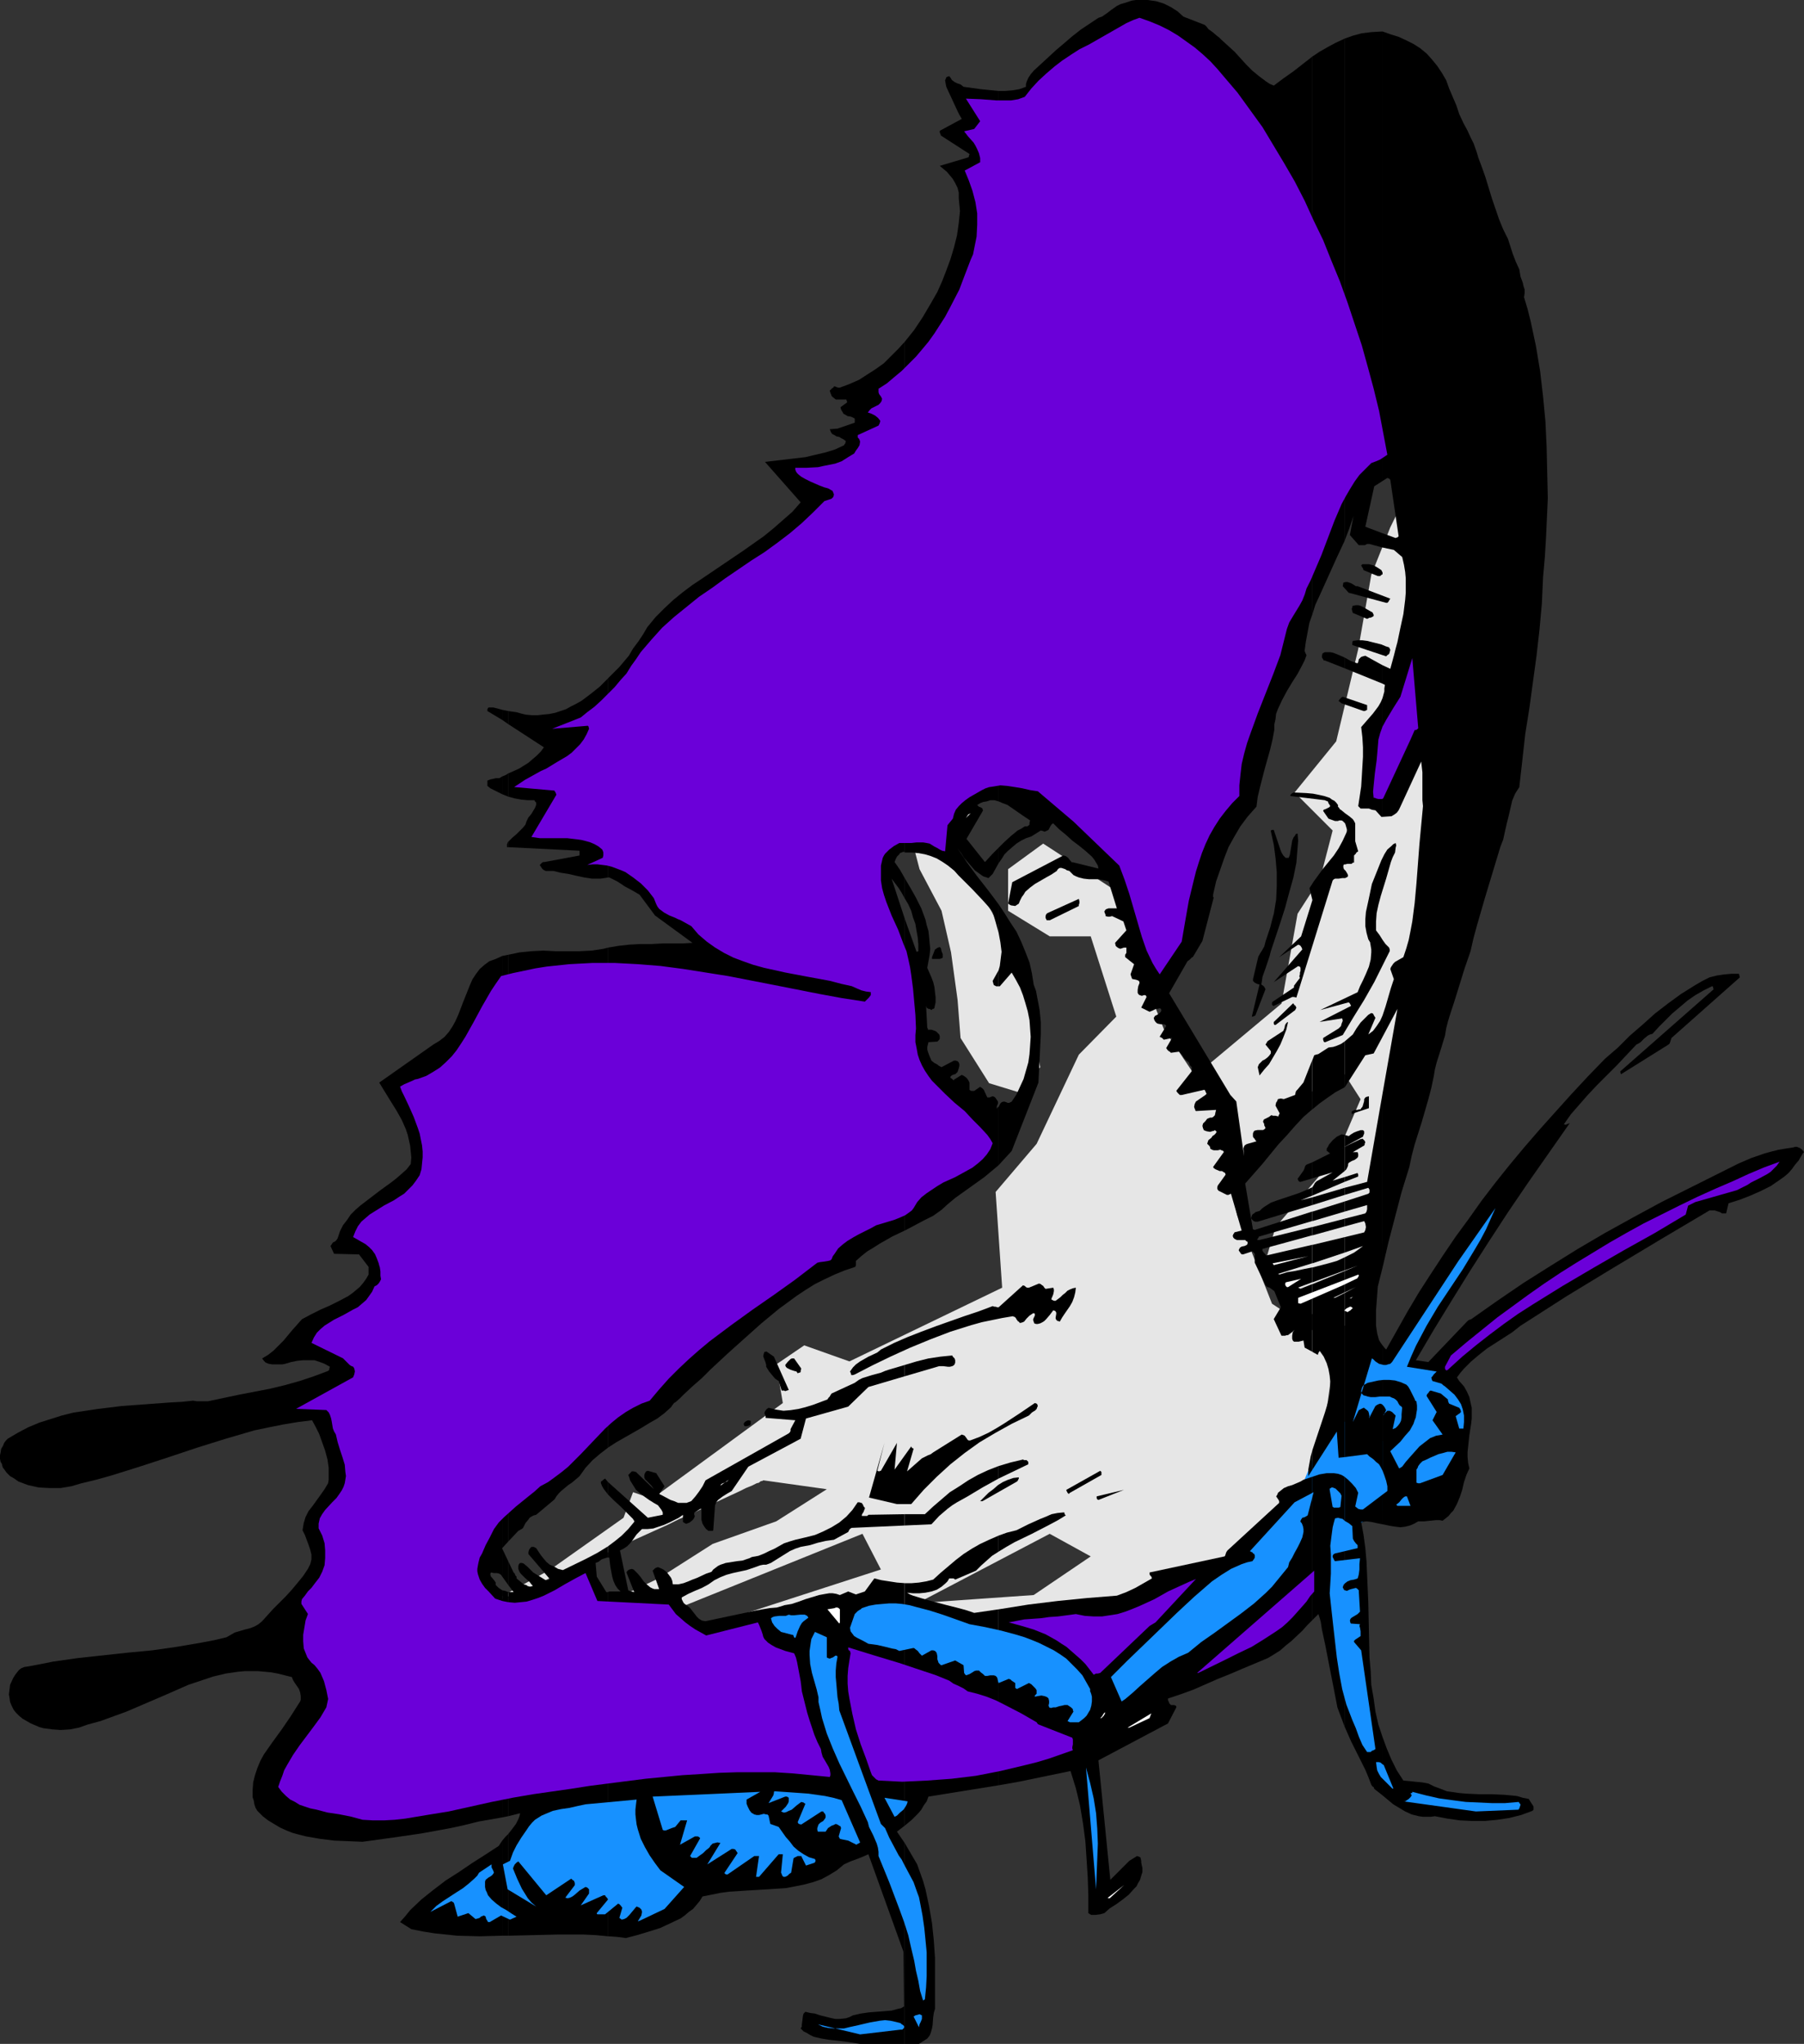
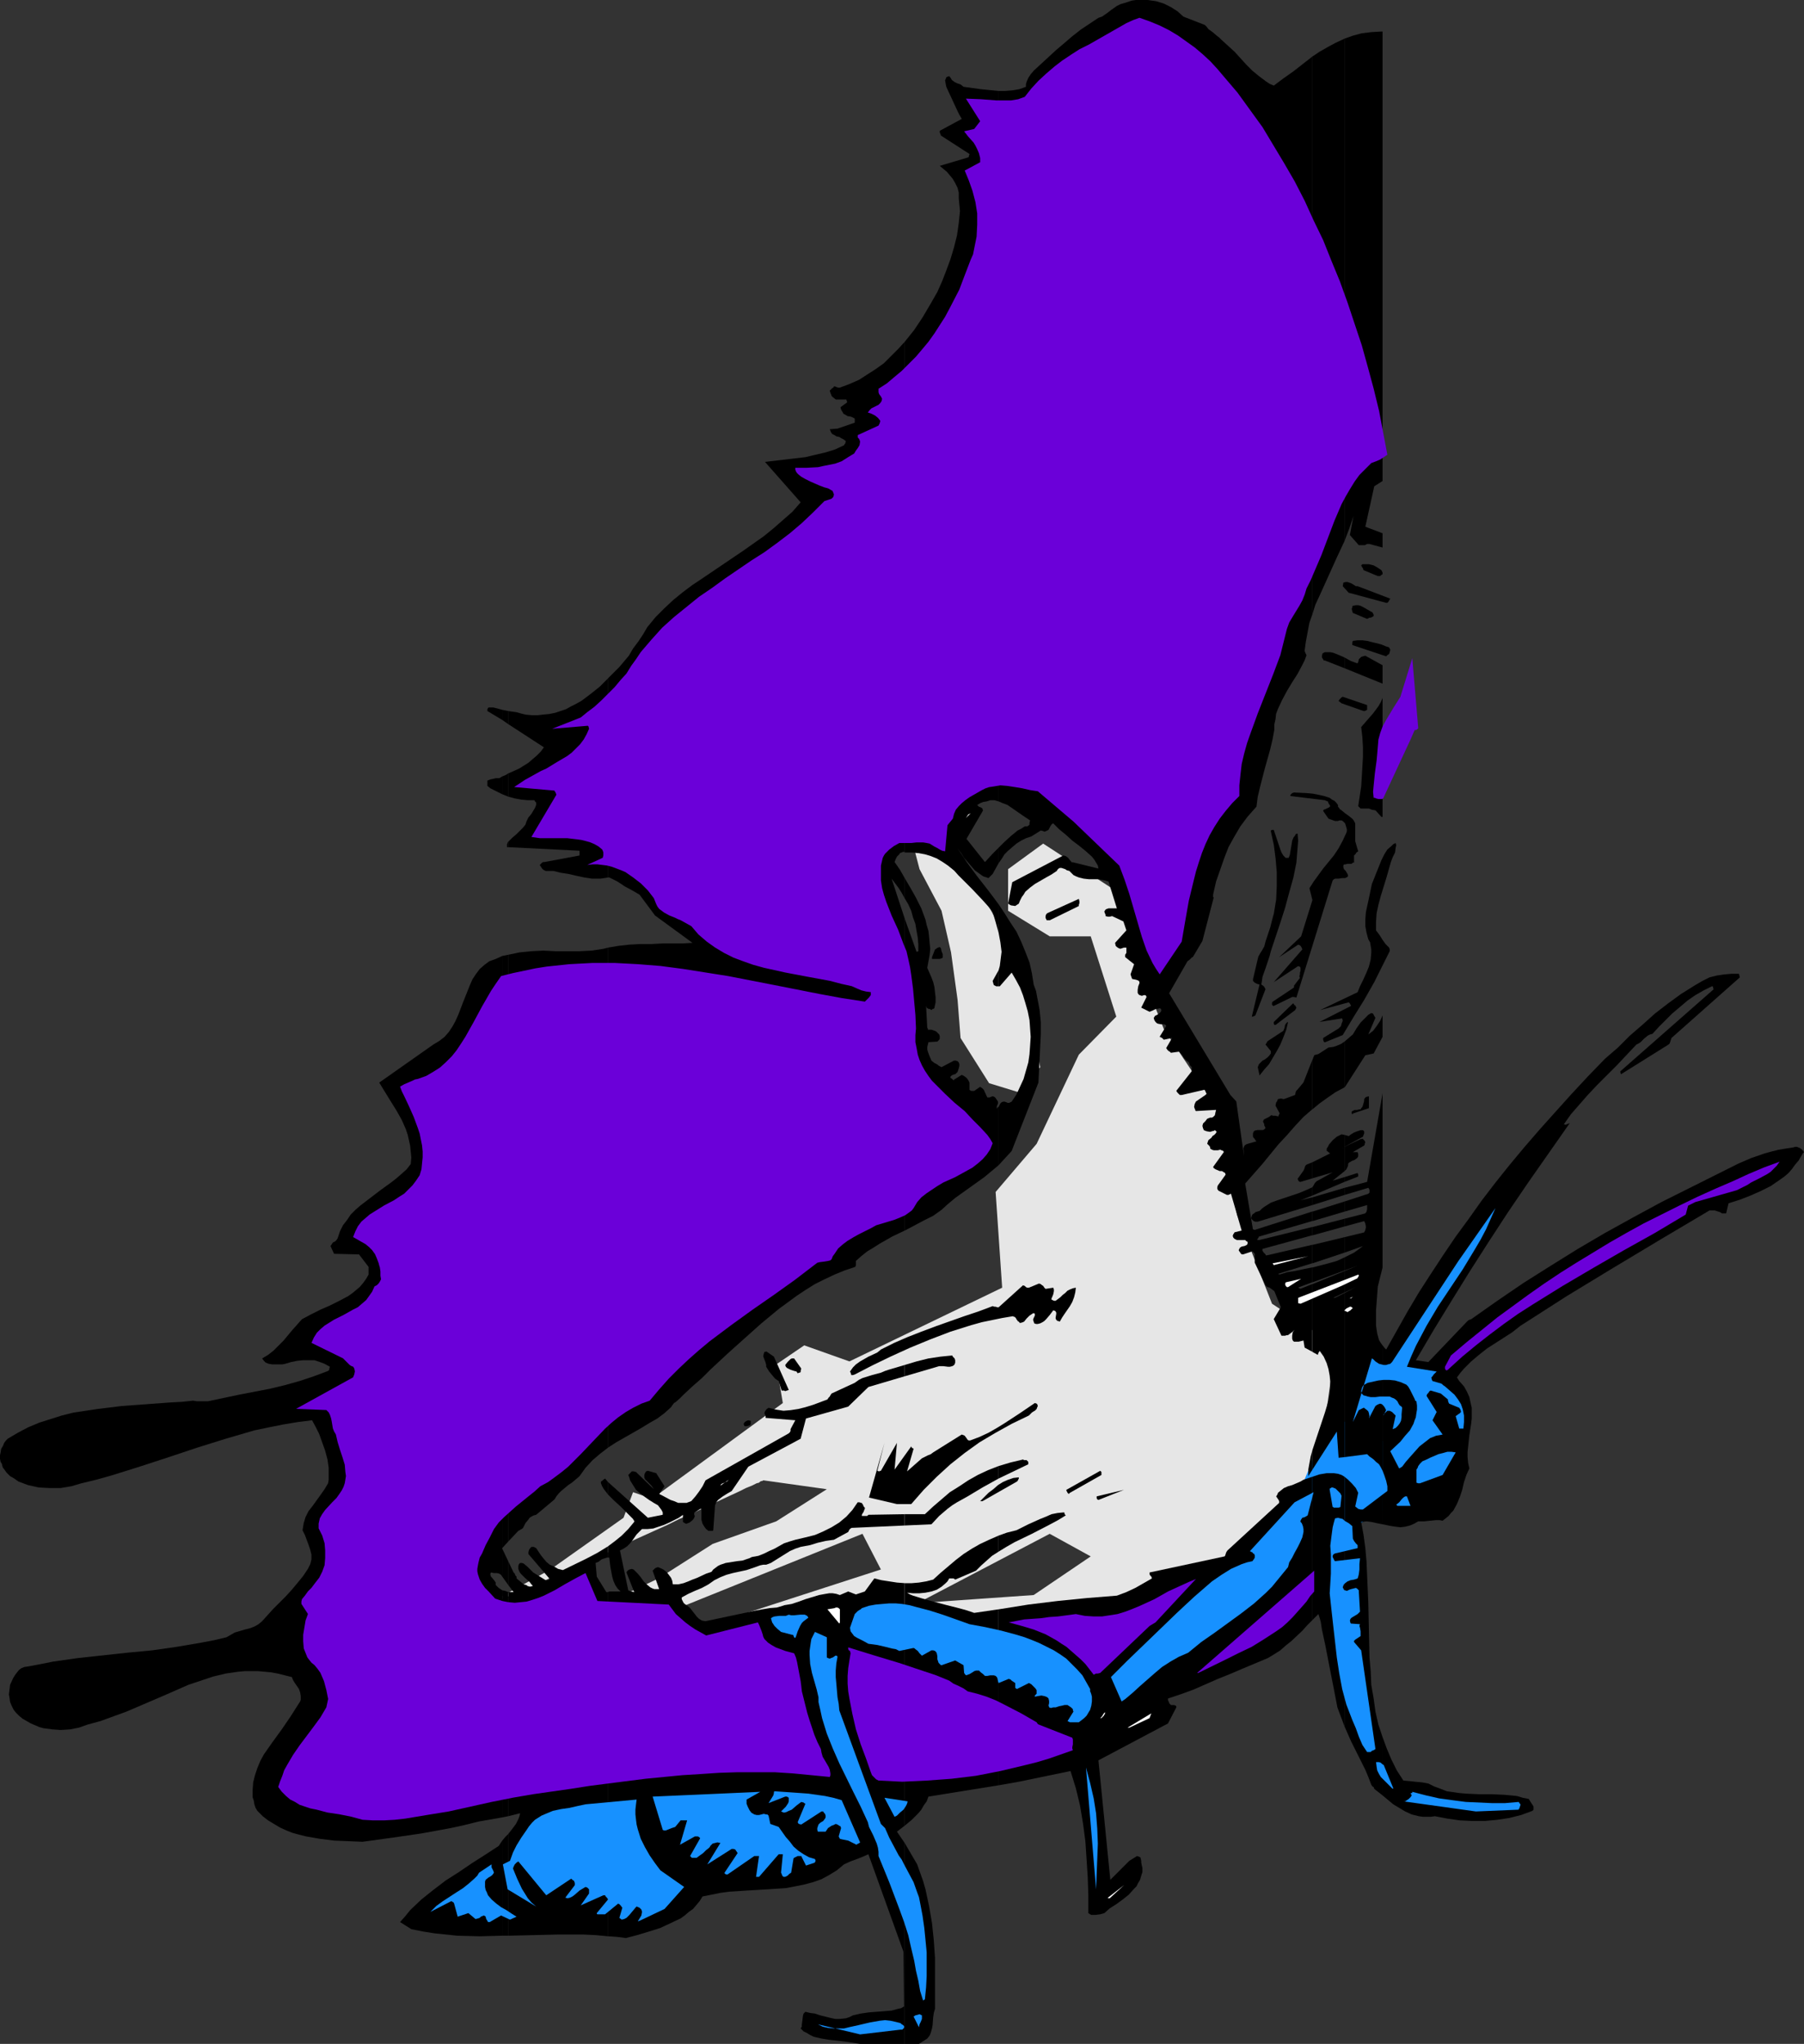
<svg xmlns="http://www.w3.org/2000/svg" xmlns:ns1="http://sodipodi.sourceforge.net/DTD/sodipodi-0.dtd" xmlns:ns2="http://www.inkscape.org/namespaces/inkscape" version="1.0" width="129.766mm" height="146.992mm" id="svg117" ns1:docname="Butterfly 030.wmf">
  <rect width="100%" height="100%" fill="#333333" stroke="none" />
  <ns1:namedview id="namedview117" pagecolor="#ffffff" bordercolor="#000000" borderopacity="0.25" ns2:showpageshadow="2" ns2:pageopacity="0.0" ns2:pagecheckerboard="0" ns2:deskcolor="#d1d1d1" ns2:document-units="mm" />
  <defs id="defs1">
    <pattern id="WMFhbasepattern" patternUnits="userSpaceOnUse" width="6" height="6" x="0" y="0" />
  </defs>
  <path style="fill:none;stroke:#000000;stroke-width:0.162px;stroke-linecap:round;stroke-linejoin:round;stroke-miterlimit:4;stroke-dasharray:none;stroke-opacity:1" d="m 362.307,384.756 -9.534,20.846 14.867,9.696 13.736,-7.918 -3.394,-14.705 -15.675,-7.918" id="path1" />
  <path style="fill:#1791ff;fill-opacity:1;fill-rule:evenodd;stroke:none" d="m 362.307,384.756 -9.534,20.846 14.867,9.696 13.736,-7.918 -3.394,-14.705 z" id="path2" />
-   <path style="fill:#e6e6e6;fill-opacity:1;fill-rule:evenodd;stroke:none" d="m 389.94,118.933 -11.958,24.401 -5.171,12.928 -3.555,20.199 -5.979,25.047 -11.312,13.897 10.342,10.342 -3.394,13.089 -6.141,9.534 -4.363,24.401 -20.685,17.291 2.586,18.26 6.949,12.928 26.018,-32.804 6.626,10.342 -6.626,15.513 -16.483,19.23 -2.586,8.726 6.949,12.928 17.13,6.141 6.141,-15.675 5.171,-29.249 v -0.323 l 0.162,-0.485 v -0.485 -0.646 l 0.162,-0.808 v -0.808 -0.97 l 0.323,-2.101 0.323,-2.586 0.162,-2.586 0.323,-2.747 0.646,-5.656 0.323,-2.747 0.323,-2.586 0.485,-2.262 0.323,-1.939 0.162,-0.808 0.162,-0.808 0.162,-0.646 0.162,-0.485 0.485,-0.97 0.323,-1.293 0.323,-1.616 0.323,-1.778 0.485,-1.778 0.323,-2.101 0.646,-4.201 0.323,-1.939 0.323,-1.939 0.162,-1.778 0.323,-1.616 0.162,-1.293 0.162,-0.97 v -0.485 l 0.162,-0.162 v -0.323 l 5.979,-35.551 2.424,-21.815 v -0.162 -0.323 -0.485 -0.485 -0.646 l -0.162,-0.646 v -0.808 l -0.162,-1.939 -0.162,-2.262 -0.162,-2.424 -0.323,-2.747 -0.162,-3.07 -0.162,-3.232 -0.323,-3.555 -0.323,-3.555 -0.162,-3.717 -0.323,-3.878 -1.293,-15.513 -0.323,-3.717 -0.162,-3.878 -0.323,-3.555 -0.323,-3.393 -0.162,-3.232 -0.323,-3.07 -0.323,-2.747 -0.162,-2.586 -0.323,-2.262 -0.162,-1.939 v -0.646 l -0.162,-0.808 v -0.485 l -0.162,-0.646 v -0.323 -0.323 l -0.162,-0.162 z" id="path3" />
  <path style="fill:#e6e6e6;fill-opacity:1;fill-rule:evenodd;stroke:none" d="m 247.248,225.747 2.747,10.504 5.979,11.312 2.586,11.312 1.778,12.928 0.808,10.342 7.757,12.281 7.918,2.424 5.979,-6.787 -2.747,-14.705 -3.232,-14.059 -9.696,-18.099 v -0.162 l -0.162,-0.162 -0.323,-0.162 -0.162,-0.323 -0.646,-0.323 -0.485,-0.485 -1.131,-0.97 -1.454,-1.131 -1.616,-1.454 -3.555,-2.909 -3.555,-3.07 -1.778,-1.454 -1.616,-1.454 -1.131,-1.131 -0.646,-0.485 -0.485,-0.485 -0.485,-0.485 -0.162,-0.323 -0.323,-0.323 z" id="path4" />
  <path style="fill:#e6e6e6;fill-opacity:1;fill-rule:evenodd;stroke:none" d="m 134.128,435.173 15.514,-8.564 19.877,-14.059 2.586,-6.949 5.171,1.778 35.552,-26.017 -1.778,-10.504 7.595,-5.171 12.282,4.363 41.531,-20.038 -1.778,-26.017 11.15,-13.089 11.474,-24.239 10.181,-10.342 -6.949,-21.815 h -11.15 l -11.312,-6.949 v -11.312 l 9.534,-6.949 19.877,12.928 6.141,20.199 6.787,17.291 15.675,23.431 4.202,26.986 9.534,24.239 17.291,11.312 -3.394,24.239 -6.141,14.867 -14.706,19.068 -37.006,15.675 h -16.483 l -19.877,5.171 -19.069,-8.726 34.582,-2.424 15.514,-10.504 -11.15,-6.141 -36.36,19.068 -16.483,1.939 -30.219,5.979 -13.736,-0.808 50.904,-16.483 -5.01,-9.696 -52.035,21.007 -18.099,-1.939 14.706,-6.949 14.706,-9.372 17.291,-6.141 13.736,-8.726 -17.291,-2.424 v 0 l -0.162,0.162 h -0.162 l -0.485,0.162 -0.323,0.323 -0.646,0.162 -0.646,0.323 -0.646,0.323 -1.616,0.646 -1.939,0.97 -2.101,0.97 -2.424,1.131 -2.747,1.293 -2.747,1.293 -3.07,1.454 -3.07,1.293 -3.232,1.616 -3.232,1.454 -6.787,3.07 -6.787,3.232 -6.464,2.909 -3.232,1.454 -3.07,1.293 -2.909,1.293 -2.747,1.293 -2.424,0.97 -2.262,0.97 -2.101,0.97 -1.616,0.646 -0.808,0.323 -0.646,0.323 -1.131,0.323 -0.485,0.162 h -0.323 z" id="path5" />
  <path style="fill:#000000;fill-opacity:1;fill-rule:evenodd;stroke:none" d="m 375.881,472.179 v 15.836 l 2.909,2.424 1.616,0.97 1.616,0.97 1.778,0.808 1.939,0.485 1.131,0.162 h 0.97 1.131 l 1.131,-0.162 3.394,0.646 3.394,0.485 3.394,0.162 h 3.394 l 3.394,-0.323 3.232,-0.485 3.232,-0.808 3.07,-1.131 0.323,-0.323 v -0.485 -0.323 l -0.162,-0.323 -0.646,-0.97 -0.485,-0.808 -1.616,-0.323 -1.616,-0.485 -1.616,-0.162 -1.778,-0.162 -3.394,-0.162 h -3.555 l -3.555,-0.162 -1.778,-0.162 -3.394,-0.485 -1.616,-0.646 -1.778,-0.646 -1.616,-0.808 -1.778,-0.323 -1.778,-0.162 -1.454,-0.162 -1.778,-0.162 -1.778,-2.747 -1.454,-2.909 -1.293,-3.07 z" id="path6" />
  <path style="fill:#000000;fill-opacity:1;fill-rule:evenodd;stroke:none" d="m 375.881,406.248 v 8.08 l 2.424,0.485 1.131,0.162 1.293,0.162 1.293,-0.162 1.293,-0.323 1.131,-0.485 1.131,-0.646 h 0.808 0.808 l 1.616,-0.162 1.616,-0.162 h 0.97 l 0.808,0.162 0.808,-0.646 0.808,-0.646 0.646,-0.808 0.646,-0.646 0.97,-1.778 0.808,-1.939 0.646,-1.939 0.485,-2.101 0.646,-1.939 0.808,-1.778 -0.323,-1.454 -0.162,-1.616 v -1.454 l 0.162,-1.454 0.323,-3.07 0.485,-3.07 0.162,-1.454 v -1.454 -1.454 l -0.323,-1.454 -0.323,-1.454 -0.646,-1.454 -0.808,-1.454 -1.293,-1.454 -0.323,-0.485 -0.162,-0.323 -0.162,-0.162 0.97,-1.293 0.97,-1.131 1.939,-1.939 2.101,-1.778 2.262,-1.778 4.525,-2.909 2.262,-1.454 2.262,-1.778 6.302,-4.04 6.302,-4.04 12.766,-7.757 12.928,-7.757 13.09,-7.757 h 0.808 0.646 l 0.97,0.323 0.485,0.162 0.485,0.323 h 0.485 0.646 l 0.646,-2.747 3.07,-0.97 2.909,-1.131 2.909,-1.293 2.586,-1.293 2.586,-1.778 1.131,-0.808 1.131,-0.97 0.97,-1.131 0.808,-1.131 0.97,-1.131 0.646,-1.131 0.485,-0.808 0.162,-0.162 0.162,-0.162 -0.485,-0.646 -0.646,-0.485 -0.808,-0.323 h -0.485 l -0.485,0.162 -2.101,0.323 -1.939,0.323 -1.939,0.485 -1.778,0.485 -3.717,1.293 -3.394,1.454 -6.464,3.232 -3.232,1.616 -3.232,1.616 -8.08,4.04 -7.757,4.201 -7.595,4.201 -7.434,4.363 -7.272,4.525 -7.434,4.686 -7.11,4.848 -7.11,5.009 -0.485,0.162 -0.323,0.162 -0.162,0.162 -0.323,0.323 -10.342,10.827 -3.394,-0.485 4.848,-8.241 4.848,-7.918 5.01,-8.08 5.171,-8.08 5.171,-7.918 5.494,-8.08 5.656,-8.08 5.656,-8.08 -0.323,0.162 -0.485,0.162 -0.323,0.162 -0.485,-0.162 1.939,-2.747 2.262,-2.586 2.262,-2.586 2.586,-2.747 5.333,-5.333 5.333,-5.656 0.646,-0.323 0.485,-0.323 0.97,-0.97 0.97,-0.808 0.646,-0.323 0.646,-0.162 1.778,-1.939 1.778,-1.778 1.778,-1.778 2.101,-1.778 2.101,-1.778 2.101,-1.454 2.262,-1.293 2.262,-1.131 h 0.162 l 0.162,0.162 v 0.323 l 0.162,0.323 -25.371,22.3 v 0.323 l 0.162,0.485 12.928,-8.08 0.323,-0.323 0.162,-0.485 0.162,-0.485 0.162,-0.485 18.584,-16.483 -0.162,-0.646 v -0.162 l -0.162,-0.162 h -1.939 l -1.939,0.162 -2.101,0.323 -1.939,0.485 -1.939,0.97 -1.939,1.131 -3.878,2.424 -3.555,2.586 -3.555,2.747 -3.232,2.909 -3.555,3.07 -3.232,3.232 -3.555,3.07 -4.686,4.848 -4.363,4.686 -4.363,4.848 -4.202,4.686 -4.202,4.848 -4.04,4.848 -3.878,4.848 -3.717,4.848 -3.555,5.009 -3.555,4.848 -3.394,5.009 -3.394,5.171 -3.232,5.009 -3.07,5.171 -2.909,5.171 -2.909,5.171 -0.485,-0.485 -0.485,-0.646 v 34.096 l 0.485,1.293 0.485,1.454 0.323,1.454 v 1.293 z" id="path7" />
-   <path style="fill:#000000;fill-opacity:1;fill-rule:evenodd;stroke:none" d="m 375.881,297.172 v 47.347 l 1.616,-6.949 1.778,-6.787 1.778,-6.787 2.101,-6.787 0.646,-3.07 0.808,-3.07 1.939,-6.141 1.778,-6.141 0.808,-3.07 0.646,-3.07 0.323,-1.939 0.485,-1.939 1.131,-3.555 1.131,-3.717 0.323,-1.939 0.485,-1.939 0.808,-2.586 0.808,-2.424 1.454,-4.686 1.454,-4.686 1.616,-4.686 0.808,-3.555 0.97,-3.555 2.101,-7.272 2.101,-6.949 2.101,-6.949 0.808,-2.101 0.485,-2.262 0.485,-2.101 0.485,-1.939 0.485,-2.101 0.485,-2.101 0.808,-1.939 1.131,-1.778 0.808,-7.11 0.808,-7.272 1.131,-7.11 0.97,-7.11 0.97,-7.11 0.808,-7.11 0.646,-7.11 0.323,-7.11 0.485,-5.494 0.323,-5.333 0.485,-10.665 -0.162,-6.949 -0.162,-6.949 -0.323,-6.949 -0.646,-6.787 -0.808,-6.949 -1.131,-6.787 -1.454,-6.787 -0.808,-3.232 -0.97,-3.232 0.162,-1.131 v -0.97 l -0.323,-0.97 -0.162,-0.808 -0.646,-1.778 -0.162,-0.97 -0.162,-0.97 -0.97,-2.101 -0.808,-2.101 -1.293,-4.04 -1.293,-2.586 -1.131,-2.747 -1.939,-5.656 -1.778,-5.817 -0.97,-2.747 -0.97,-2.586 -0.323,-1.131 -0.323,-0.97 -0.646,-1.778 -0.808,-1.616 -0.808,-1.778 -1.131,-2.101 -1.131,-2.424 -0.808,-2.424 -0.97,-2.262 -0.97,-2.262 -0.808,-2.262 -1.131,-1.939 -1.293,-1.939 -1.454,-1.778 -1.454,-1.616 -1.778,-1.454 -1.778,-1.131 -1.939,-0.97 -2.101,-0.97 -2.101,-0.646 -2.262,-0.808 V 130.73 l 1.293,-0.808 0.485,0.162 0.162,0.162 0.162,0.162 v 0 l 2.262,15.351 -0.323,0.323 h -0.162 l -0.323,0.162 -3.555,-1.293 v 3.878 l 3.07,0.646 2.262,1.939 0.485,2.101 0.323,1.939 0.162,1.778 v 2.101 1.778 l -0.162,1.939 -0.485,3.878 -0.808,3.717 -0.808,3.878 -0.485,1.778 -0.485,1.939 -0.97,3.555 -2.101,-0.97 v 5.009 l 0.646,0.323 -0.162,0.97 v 0.808 l -0.485,1.778 v 32.319 l 2.424,-0.162 0.808,-0.485 0.646,-0.485 0.485,-0.646 0.323,-0.646 5.818,-12.604 0.162,1.454 0.162,1.454 v 3.07 2.909 1.616 l 0.162,1.616 -0.485,5.171 -0.485,5.171 -0.808,10.665 -0.485,5.333 -0.646,5.009 -0.485,2.586 -0.485,2.424 -0.646,2.262 -0.808,2.424 -1.131,0.646 -1.131,0.646 -0.485,0.485 -0.323,0.485 -0.323,0.485 -0.162,0.485 0.97,2.747 -0.808,2.424 -1.454,5.009 -0.808,2.424 v 5.817 l 4.04,-7.595 z" id="path8" />
  <path style="fill:#000000;fill-opacity:1;fill-rule:evenodd;stroke:none" d="M 375.881,130.73 V 8.564 h -0.323 l -2.747,0.162 -2.586,0.323 -2.424,0.646 -2.262,0.808 V 147.051 l 1.293,-3.393 1.131,-3.393 -0.97,5.171 2.424,2.747 h 0.808 0.808 l 0.646,-0.323 h 0.646 l 3.555,0.97 v -3.878 l -4.686,-1.778 2.424,-10.988 z" id="path9" />
  <path style="fill:#000000;fill-opacity:1;fill-rule:evenodd;stroke:none" d="m 375.881,185.833 v -5.009 l -4.686,-2.586 -0.646,0.162 -0.485,0.162 -0.646,0.646 -0.162,0.808 -0.162,0.162 v 0.162 l -1.778,-0.646 -1.778,-0.97 v 2.909 z" id="path10" />
  <path style="fill:#000000;fill-opacity:1;fill-rule:evenodd;stroke:none" d="M 375.881,222.031 V 189.712 l -0.485,1.131 -0.646,1.131 -1.454,1.939 -3.232,3.717 0.323,2.747 0.162,2.747 v 2.586 l -0.162,2.747 -0.162,2.747 -0.162,2.586 -0.808,5.333 0.485,0.485 0.162,0.162 v 0 h 1.131 1.131 l 0.808,0.323 0.97,0.162 1.616,1.778 z" id="path11" />
  <path style="fill:#000000;fill-opacity:1;fill-rule:evenodd;stroke:none" d="m 375.881,281.82 v -5.817 l -0.646,1.454 -0.97,1.454 -0.97,1.293 -1.293,0.97 1.939,-4.525 -0.323,-0.485 -0.162,-0.323 -0.162,-0.323 -0.485,-0.162 -0.808,0.485 -0.646,0.646 -1.454,1.454 -1.131,1.616 -0.97,1.616 -1.131,0.97 -1.131,0.97 v 12.443 l 0.162,-0.162 5.494,-8.565 2.262,-0.485 z" id="path12" />
  <path style="fill:#000000;fill-opacity:1;fill-rule:evenodd;stroke:none" d="m 375.881,344.519 v -47.347 l -4.202,24.078 -6.141,1.616 v 1.939 l 6.464,-1.939 0.323,0.485 v 0.485 0.323 l -0.323,0.323 -6.464,2.101 v 2.747 l 6.141,-1.778 v 1.131 l -0.162,0.646 -0.323,0.485 -5.656,1.454 v 2.101 l 5.333,-1.454 0.323,0.646 0.162,0.97 -0.162,0.808 -0.323,0.646 -5.333,1.293 v 4.201 l 5.01,-1.778 -1.293,0.97 -1.131,0.808 -1.293,0.646 -1.293,0.646 v 3.555 l 3.555,-1.293 -3.555,1.454 v 5.817 l 3.07,-1.454 -3.07,1.616 v 44.6 l 6.141,-0.808 0.323,0.323 0.323,0.323 0.485,0.323 0.646,0.485 0.646,0.646 0.808,0.646 0.485,0.808 0.485,0.97 v -34.096 l -0.485,-0.646 -0.485,-0.808 -0.485,-1.778 -0.323,-2.101 v -1.939 -2.262 l 0.162,-2.101 0.323,-4.363 0.646,-2.586 z" id="path13" />
  <path style="fill:#000000;fill-opacity:1;fill-rule:evenodd;stroke:none" d="m 375.881,414.328 v -8.08 l -5.333,4.04 h -0.646 l -0.646,-0.162 -0.808,-0.646 0.808,-3.717 -0.646,-1.293 -0.97,-1.131 -1.131,-1.131 -0.97,-0.808 v 67.87 l 1.778,4.04 1.939,3.878 1.939,3.878 0.808,1.939 0.808,2.101 0.323,0.485 0.323,0.162 0.162,0.485 2.262,1.778 v -15.836 l -1.131,-3.393 -0.808,-3.555 -0.485,-3.555 -0.646,-3.717 -0.162,-3.717 -0.323,-3.717 -0.162,-7.433 -0.162,-7.433 -0.323,-7.433 -0.162,-3.717 -0.323,-3.717 -0.485,-3.555 -0.646,-3.555 1.454,-0.162 1.293,0.162 1.454,0.323 z" id="path14" />
  <path style="fill:#000000;fill-opacity:1;fill-rule:evenodd;stroke:none" d="m 365.539,319.957 v 1.293 l 3.717,-1.454 v -0.646 l -0.162,-0.162 v -0.162 z" id="path15" />
  <path style="fill:#000000;fill-opacity:1;fill-rule:evenodd;stroke:none" d="m 365.539,311.715 v 6.625 l 0.485,-0.485 0.323,-0.646 0.162,-0.485 v -0.323 l 0.162,-0.323 0.808,-0.485 0.808,-0.323 0.646,-0.485 0.162,-0.162 0.162,-0.323 v -0.646 l -0.162,-0.485 h -1.293 l 2.747,-1.616 0.323,-0.162 0.162,-0.323 v -0.323 l 0.162,-0.162 -0.162,-0.485 -0.323,-0.323 -0.323,-0.323 -0.162,0.162 h -0.323 z" id="path16" />
  <path style="fill:#000000;fill-opacity:1;fill-rule:evenodd;stroke:none" d="m 365.539,308.484 v 3.232 l 5.01,-2.747 0.162,-0.485 0.162,-0.323 v -0.485 -0.162 l -0.323,-0.323 h -0.162 -0.485 l -0.97,0.323 -0.808,0.323 -0.808,0.485 -0.646,0.485 z" id="path17" />
  <path style="fill:#000000;fill-opacity:1;fill-rule:evenodd;stroke:none" d="M 365.539,147.051 V 10.504 l -2.424,1.131 -2.101,1.131 -2.262,1.293 -1.939,1.293 V 166.927 l 0.808,-2.586 1.131,-2.424 2.262,-5.009 2.262,-5.009 z" id="path18" />
  <path style="fill:#000000;fill-opacity:1;fill-rule:evenodd;stroke:none" d="m 365.539,181.632 v -2.909 l -1.454,-0.646 -1.616,-0.646 -0.808,-0.162 h -0.646 -0.808 l -0.646,0.323 -0.162,0.646 v 0.485 l 0.323,0.485 0.162,0.323 h 0.323 z" id="path19" />
  <path style="fill:#000000;fill-opacity:1;fill-rule:evenodd;stroke:none" d="M 365.539,295.556 V 283.113 l -0.97,0.646 -1.131,0.485 -0.97,0.323 -1.293,0.162 -2.747,1.778 -0.646,0.162 -0.485,0.162 -0.485,1.293 v 13.412 l 1.939,-1.616 2.262,-1.616 2.101,-1.454 z" id="path20" />
  <path style="fill:#000000;fill-opacity:1;fill-rule:evenodd;stroke:none" d="m 365.539,311.715 v -3.232 l -0.808,-0.162 -1.293,0.646 -1.131,0.97 -0.97,1.131 -0.323,0.646 -0.323,0.485 v 0.323 0.323 l 0.323,0.162 0.323,0.323 0.323,0.162 -4.848,2.424 v 4.363 l 5.494,-1.616 -4.363,2.424 -0.485,0.485 -0.162,0.323 -0.485,0.808 v 2.262 l 8.726,-3.717 v -1.293 l -3.232,0.97 3.232,-2.586 v -6.625 l -1.778,0.97 z" id="path21" />
  <path style="fill:#000000;fill-opacity:1;fill-rule:evenodd;stroke:none" d="m 365.539,324.805 v -1.939 l -8.726,2.586 v 2.101 z" id="path22" />
  <path style="fill:#000000;fill-opacity:1;fill-rule:evenodd;stroke:none" d="m 365.539,329.329 v -2.747 l -8.726,2.747 v 2.586 z" id="path23" />
  <path style="fill:#000000;fill-opacity:1;fill-rule:evenodd;stroke:none" d="m 365.539,333.369 v -2.101 l -8.726,2.262 v 2.262 z" id="path24" />
  <path style="fill:#000000;fill-opacity:1;fill-rule:evenodd;stroke:none" d="m 365.539,340.479 v -4.201 l -8.726,2.101 v 5.009 z" id="path25" />
  <path style="fill:#000000;fill-opacity:1;fill-rule:evenodd;stroke:none" d="m 365.539,345.327 v -3.555 l -2.101,0.97 -2.262,0.646 -4.363,1.131 v 4.04 z" id="path26" />
  <path style="fill:#000000;fill-opacity:1;fill-rule:evenodd;stroke:none" d="m 365.539,351.306 v -5.817 l -8.726,3.555 v 18.422 l 1.454,0.808 0.162,-0.485 0.162,-0.323 0.162,-0.162 v -0.162 l 1.131,1.616 0.808,1.778 0.485,1.616 0.323,1.778 0.162,1.616 v 1.778 l -0.162,1.616 -0.323,1.778 -0.97,3.232 -1.131,3.393 -1.131,3.393 -1.131,3.393 v 5.333 l 6.626,-10.342 0.485,7.11 1.616,-0.162 v -44.6 l -2.586,1.293 h -0.485 z" id="path27" />
  <path style="fill:#000000;fill-opacity:1;fill-rule:evenodd;stroke:none" d="m 365.539,469.27 v -67.87 l -0.808,-0.485 -0.97,-0.323 -1.131,-0.162 h -0.97 -0.97 l -1.939,0.323 -1.939,0.646 v 38.944 l 1.616,-1.616 0.323,0.97 0.323,1.131 0.323,2.101 0.485,2.262 0.485,2.262 0.808,4.201 1.616,8.241 0.808,4.201 0.97,2.586 z" id="path28" />
  <path style="fill:#000000;fill-opacity:1;fill-rule:evenodd;stroke:none" d="M 356.812,166.927 V 15.351 l -5.171,4.04 -2.747,1.939 -2.586,1.939 -1.131,-0.485 -0.97,-0.646 -1.939,-1.454 -1.778,-1.454 -1.616,-1.616 -1.616,-1.778 -1.616,-1.778 -1.778,-1.616 -1.778,-1.616 -0.646,-0.646 -0.646,-0.485 -1.131,-0.97 -1.131,-0.808 -0.485,-0.646 -0.485,-0.485 -5.818,-2.262 -1.616,-1.454 -1.778,-1.131 -1.939,-0.97 -2.101,-0.646 L 312.049,0 h -2.101 -1.131 l -1.131,0.162 -0.97,0.323 -0.97,0.323 -1.131,0.323 -0.97,0.485 -1.616,1.131 -0.808,0.646 -1.616,1.131 -0.97,0.323 -2.424,1.616 -2.424,1.616 -2.262,1.778 -2.262,1.939 -2.101,1.778 -2.101,1.939 -4.04,3.717 -0.808,0.97 -0.646,0.97 -0.485,1.131 -0.162,0.646 v 0.646 l -1.778,0.646 -1.939,0.323 -1.939,0.162 h -1.778 V 217.829 l 1.131,0.485 1.293,0.485 2.101,1.454 2.101,1.454 0.97,0.646 0.97,0.646 -0.162,0.646 v 0.162 0.323 l -0.323,0.323 -0.323,0.162 h -0.323 -0.323 l -0.97,0.646 -0.97,0.485 -1.778,1.454 -1.778,1.616 -1.616,1.616 v 4.201 l 0.808,-1.131 0.808,-1.293 0.97,-0.97 1.131,-0.97 1.131,-0.97 1.293,-0.808 1.293,-0.646 1.454,-0.485 2.586,-1.616 0.646,0.162 0.323,0.162 0.485,-0.162 0.323,-0.162 0.323,-0.162 0.162,-0.323 0.162,-0.323 0.162,-0.323 0.323,-0.485 0.162,-0.162 0.323,-0.162 1.616,1.616 1.778,1.454 1.778,1.616 1.939,1.454 1.778,1.454 1.616,1.454 0.646,0.808 0.485,0.808 0.485,0.808 0.162,0.808 -7.272,-1.778 -0.485,-0.485 -0.485,-0.646 -0.646,-0.485 -0.646,-0.162 -13.898,7.272 -1.131,5.817 0.485,0.323 0.323,0.162 1.131,0.162 0.485,-0.323 0.485,-0.323 0.323,-0.808 0.485,-0.97 0.485,-0.646 0.485,-0.808 1.293,-1.131 1.293,-0.97 3.07,-1.778 1.454,-0.808 1.454,-0.97 0.162,-0.323 0.323,-0.323 0.323,-0.162 h 0.485 l 0.485,0.162 0.485,0.162 0.485,0.323 0.646,0.162 0.485,0.485 0.646,0.646 0.646,0.323 0.808,0.323 1.293,0.323 1.454,0.162 h 2.747 l 1.454,0.323 1.131,0.323 2.262,7.272 h -2.262 l -0.485,0.162 -0.323,0.162 -0.323,0.485 v 0.162 l 0.323,0.808 v 0.323 l 0.646,0.162 h 0.485 l 0.646,-0.162 3.07,1.454 0.808,2.424 -3.07,3.393 0.162,0.808 0.323,0.323 0.485,0.323 0.485,0.162 0.485,-0.162 0.485,-0.162 h 0.646 v 0.323 0.485 0.646 l -0.323,0.485 v 0.646 l 2.424,1.939 -0.97,2.747 0.162,0.485 0.162,0.485 0.162,0.323 h 0.162 l 0.808,0.162 0.485,0.162 0.323,0.162 0.162,0.323 v 0.323 l -0.323,0.808 -0.162,0.97 v 0.485 0.323 l 0.162,0.323 0.323,0.323 h 0.162 l 0.323,0.162 h 0.323 l 0.323,-0.162 h 0.485 l 0.162,0.162 0.162,0.323 -1.454,2.909 2.262,1.131 0.808,-0.323 0.97,-0.485 h 0.485 l 0.485,-0.162 0.323,0.162 0.162,0.323 -0.162,0.485 -0.323,0.323 -0.646,0.485 -0.646,0.323 -0.162,0.323 -0.162,0.162 0.162,0.646 0.323,0.485 0.323,0.323 0.323,0.162 0.808,0.162 h 0.808 l 0.485,0.162 0.162,0.323 -1.778,2.909 0.323,0.162 0.323,0.162 0.485,0.485 2.262,-0.485 -1.616,2.747 0.323,0.485 0.323,0.323 0.323,0.162 0.323,0.323 2.262,-0.323 0.808,0.97 0.485,0.808 0.646,0.646 0.646,0.485 0.323,0.808 0.162,0.162 0.323,0.323 v 1.131 l -4.202,5.333 0.323,0.485 0.323,0.323 0.323,0.323 h 0.485 l 6.302,-1.454 0.162,0.323 0.162,0.485 0.162,0.323 -0.162,0.162 -0.162,0.162 -2.586,1.778 -0.162,0.323 -0.162,0.323 -0.162,0.808 0.162,0.485 0.162,0.323 v 0.162 l 0.162,0.162 5.494,-0.323 -0.162,0.646 -0.162,0.808 -0.323,0.323 -0.162,0.162 -0.323,0.162 h -0.485 l -0.808,0.323 -0.485,0.646 -0.646,0.646 -0.162,0.646 0.162,0.646 0.162,0.323 v 0.162 l 0.808,0.323 0.97,0.162 0.485,-0.162 0.646,-0.162 0.162,-0.162 0.162,0.162 0.162,0.162 0.162,0.162 -0.323,0.485 -0.323,0.323 -0.485,0.323 -0.323,0.485 -0.808,0.646 -0.162,0.485 -0.162,0.485 0.646,0.646 0.162,0.323 v 0.323 l 0.485,0.323 0.485,0.162 h 1.131 l 0.646,-0.162 0.323,0.162 0.485,0.162 0.162,0.323 -2.909,4.04 0.162,0.323 0.485,0.323 1.131,0.485 h 0.646 l 0.485,0.323 0.323,0.162 0.162,0.485 -0.808,1.131 -0.808,1.131 -0.485,0.646 -0.162,0.485 v 0.485 l 0.323,0.485 2.262,1.131 h 0.485 l 0.323,-0.162 0.323,-0.162 2.909,10.019 -1.939,0.485 -0.162,0.323 -0.162,0.162 -0.162,0.485 0.162,0.485 0.323,0.323 0.646,0.323 h 2.262 l 0.323,0.323 0.323,0.162 v 0.485 l -0.162,0.323 -0.646,0.323 -0.808,0.162 -0.485,0.323 -0.162,0.323 -0.162,0.323 0.162,0.323 0.162,0.162 0.162,0.323 0.323,0.323 h 0.485 l 2.424,-0.808 0.323,0.323 0.323,0.323 v 0.808 0.808 0.808 l 2.909,6.141 0.485,0.485 0.646,0.162 0.646,0.485 0.646,0.485 1.778,4.363 -1.939,3.232 2.101,4.525 h 0.97 l 0.485,-0.162 h 0.323 l 0.646,-0.485 0.646,-0.485 0.485,-0.485 -0.485,0.646 -0.162,0.97 v 0.808 l 0.162,0.485 0.323,0.323 h 0.646 0.646 l 0.646,-0.162 0.646,-0.162 0.323,1.939 2.101,1.131 v -18.422 l -3.232,1.293 -0.646,-0.323 3.878,-1.454 v -4.04 l -2.424,0.485 -2.262,0.485 -2.101,0.323 -2.101,0.646 -0.485,-0.162 9.373,-2.909 v -5.009 l -11.797,2.747 -0.808,0.162 -0.162,-0.323 -0.485,-0.485 -0.323,-0.485 v -0.485 l 13.574,-3.717 v -2.262 l -14.382,3.555 h -0.485 v 0 l -0.162,-0.162 0.162,-0.162 0.323,-0.485 v -0.162 h 0.162 l 14.382,-4.201 v -2.586 l -15.675,5.009 -0.485,-0.162 -2.101,-12.443 4.686,-5.333 4.363,-5.333 2.262,-2.424 2.262,-2.586 2.262,-2.424 2.424,-2.101 v -13.412 l -2.424,6.141 -1.616,1.939 -0.323,0.323 -0.162,0.323 -0.162,0.808 -3.07,1.131 -0.808,-0.162 -0.808,0.162 -0.162,0.485 -0.323,0.485 -0.162,0.808 1.131,2.101 -0.162,0.323 -0.162,0.323 v 0.162 h -0.162 l -0.646,-0.162 h -0.646 l -0.485,-0.162 -0.646,0.485 -0.646,0.323 -0.646,0.323 -0.162,0.162 -0.162,0.485 0.323,0.646 v 0.323 l 0.162,0.323 0.162,0.323 v 0.162 l -0.323,0.323 -0.323,0.162 h -1.454 l -0.808,0.162 -0.323,0.323 -0.162,0.485 v 0.808 l 0.162,0.323 0.323,0.323 0.162,0.323 0.162,0.162 0.162,0.162 -1.131,0.323 -1.131,0.323 -0.485,0.162 -0.485,0.323 -0.162,0.323 -0.162,0.485 0.162,2.101 -2.101,-14.867 -1.616,-1.778 -16.645,-27.633 5.01,-8.726 0.485,-0.323 0.323,-0.323 0.323,-0.323 0.323,-0.162 2.586,-4.363 3.07,-11.796 -0.162,-0.162 v -0.323 -0.323 0 l 0.808,-3.555 1.131,-3.232 1.131,-3.232 1.131,-2.909 1.616,-2.909 1.616,-2.747 1.939,-2.586 2.424,-2.747 0.323,-2.586 0.646,-2.747 1.293,-5.009 1.454,-5.171 0.646,-2.747 0.485,-2.586 v -1.454 l 0.323,-1.454 0.162,-1.454 0.485,-1.293 1.131,-2.424 1.293,-2.424 1.454,-2.424 1.454,-2.262 1.293,-2.424 0.646,-1.293 0.485,-1.293 v -0.162 l -0.162,-0.323 -0.162,-0.323 -0.162,-0.485 0.323,-2.424 0.485,-2.586 0.485,-2.586 z" id="path29" />
  <path style="fill:#000000;fill-opacity:1;fill-rule:evenodd;stroke:none" d="m 356.812,320.28 v -4.363 l -1.616,0.646 -0.323,0.323 -0.162,0.485 -0.162,0.485 -0.162,0.323 -1.616,2.262 0.162,0.323 0.162,0.323 0.323,0.162 h 0.162 z" id="path30" />
  <path style="fill:#000000;fill-opacity:1;fill-rule:evenodd;stroke:none" d="m 356.812,324.966 v -2.262 l -1.778,0.808 -1.939,0.808 -1.939,0.646 -1.939,0.646 -1.939,0.646 -1.778,0.646 -1.778,1.131 -0.646,0.485 -0.646,0.646 -0.646,0.162 -0.485,0.162 -0.323,0.323 -0.323,0.162 -0.162,0.162 -0.162,0.323 -0.162,0.646 0.162,0.323 0.162,0.162 0.323,0.323 0.485,0.162 h 0.646 l 14.867,-4.525 v -2.101 l -3.232,0.808 z" id="path31" />
  <path style="fill:#000000;fill-opacity:1;fill-rule:evenodd;stroke:none" d="m 356.812,399.461 v -5.333 l -0.485,1.778 -0.323,1.778 -0.323,1.778 v 1.778 z" id="path32" />
  <path style="fill:#000000;fill-opacity:1;fill-rule:evenodd;stroke:none" d="m 356.812,440.344 v -38.944 l -2.424,0.808 -0.808,0.485 -1.131,0.485 -1.131,0.485 -1.131,0.323 -1.131,0.485 -0.808,0.646 -0.808,0.646 -0.162,0.485 -0.323,0.485 0.323,0.485 0.323,0.485 0.162,0.323 v 0.485 l -14.059,12.928 -0.323,0.485 -0.162,0.485 -0.162,0.485 -0.162,0.162 -20.362,4.363 v 0.485 l 0.162,0.323 0.323,0.323 0.162,0.485 -2.262,1.293 -2.262,1.293 -2.424,1.131 -1.293,0.485 -1.293,0.485 -8.08,0.646 -8.08,0.808 -7.918,0.97 -8.08,1.293 v 47.832 l 5.494,-0.97 14.059,-2.909 1.454,4.686 1.131,4.686 0.808,4.848 0.646,4.848 0.323,4.848 0.323,5.009 0.162,4.848 v 4.848 l 0.485,0.323 0.323,0.162 h 0.646 0.485 l 1.293,-0.162 1.131,-0.323 1.454,-1.293 1.778,-1.131 1.778,-1.293 1.616,-1.293 1.454,-1.616 0.646,-0.646 0.485,-0.97 0.485,-0.808 0.323,-1.131 0.323,-0.97 v -1.131 l -0.162,-0.646 -0.162,-0.808 v -0.485 l -0.162,-0.646 v -0.162 l -0.162,-0.162 -0.323,-0.162 -0.485,-0.162 -2.101,1.293 -5.171,5.171 -3.232,-32.48 18.907,-10.019 2.262,-4.363 v -0.323 l -0.162,-0.162 -0.485,-0.162 h -0.808 l -0.162,-0.162 -0.323,-0.323 v -0.162 l -0.162,-0.323 -0.162,-0.323 v -0.485 l 3.394,-1.131 3.555,-1.293 6.626,-2.909 3.232,-1.293 3.394,-1.454 6.949,-2.909 1.616,-0.97 1.778,-1.131 1.454,-1.293 1.616,-1.293 2.909,-2.747 1.293,-1.454 z" id="path33" />
  <path style="fill:#000000;fill-opacity:1;fill-rule:evenodd;stroke:none" d="m 271.488,417.398 v 4.363 l 2.101,-1.293 2.262,-1.293 4.686,-2.262 4.686,-2.424 2.424,-1.293 2.101,-1.293 -0.323,-0.323 v -0.323 l -0.162,-0.162 h -0.162 l -1.616,0.162 -1.616,0.323 -1.454,0.646 -1.616,0.646 -3.232,1.454 -3.232,1.616 -2.586,0.646 z" id="path34" />
  <path style="fill:#000000;fill-opacity:1;fill-rule:evenodd;stroke:none" d="m 271.488,398.492 v 3.393 l 4.04,-1.939 4.04,-1.939 v -0.646 l -0.162,-0.162 -0.323,-0.323 v 0 h -0.323 -0.323 l -0.323,-0.162 -3.394,0.808 z" id="path35" />
  <path style="fill:#000000;fill-opacity:1;fill-rule:evenodd;stroke:none" d="m 271.488,300.889 v 15.836 l 1.778,-1.939 1.778,-1.939 7.272,-18.583 0.162,-3.232 0.162,-3.232 0.323,-6.625 v -3.393 l -0.323,-3.232 -0.323,-1.778 -0.323,-1.616 -0.323,-1.778 -0.646,-1.778 -0.485,-3.07 -0.646,-2.909 -1.131,-2.909 -1.131,-2.747 -1.293,-2.747 -1.616,-2.424 -1.616,-2.586 -1.616,-2.424 v 7.757 l 0.485,2.586 0.323,2.586 -0.162,1.293 -0.162,1.293 -0.162,1.293 -0.323,1.131 v 4.363 h 0.323 l 3.232,-3.717 1.131,1.939 1.131,2.101 0.808,2.101 0.646,2.101 0.646,2.262 0.485,2.424 0.162,2.262 0.162,2.262 -0.162,2.424 -0.162,2.262 -0.323,2.262 -0.646,2.262 -0.646,2.262 -0.97,2.101 -0.97,2.101 -1.293,1.939 -0.323,0.162 -0.323,0.162 h -0.485 l -0.323,-0.162 -0.485,-0.162 h -0.323 l -0.485,0.162 -0.323,0.323 z" id="path36" />
  <path style="fill:#000000;fill-opacity:1;fill-rule:evenodd;stroke:none" d="M 271.488,217.829 V 24.724 l -4.848,-0.485 -4.686,-0.646 -0.808,-0.646 -0.97,-0.323 -0.646,-0.323 -0.646,-0.485 -0.162,-0.162 -0.162,-0.323 -0.485,-0.646 -0.485,0.162 -0.323,0.162 -0.162,0.485 -0.162,0.323 0.162,0.97 0.162,0.808 0.97,2.101 2.101,4.525 0.485,0.97 0.646,1.131 -5.979,3.232 v 0.162 0.323 l 0.162,0.323 0.162,0.485 7.757,5.009 v 0.162 l -0.162,0.323 v 0.323 l -0.323,0.162 -7.595,2.262 0.97,0.808 0.97,0.808 0.808,0.97 0.808,0.97 0.646,1.131 0.646,1.293 0.323,1.293 v 1.616 l 0.162,1.616 0.162,1.778 -0.162,1.616 -0.162,1.616 -0.485,3.393 -0.808,3.232 -0.97,3.232 -1.131,3.07 -1.131,2.909 -1.293,2.909 -1.939,3.393 -2.101,3.555 -2.262,3.393 -2.586,3.232 V 231.726 h 1.939 l 1.778,0.162 1.778,0.323 1.616,0.485 1.616,0.646 1.616,0.97 1.454,0.97 1.616,1.293 1.131,1.293 1.131,1.131 2.747,2.747 2.747,2.909 1.454,1.616 1.293,1.616 0.808,2.747 0.808,2.909 v -7.757 l -2.909,-3.878 -2.909,-3.717 -2.747,-3.717 -2.586,-3.878 0.97,1.293 0.808,1.293 0.97,1.131 0.97,1.131 0.97,1.131 1.131,0.808 1.131,0.808 1.454,0.485 0.646,-0.646 0.323,-0.323 0.162,-0.162 1.616,-2.909 v -4.201 l -1.778,1.778 -1.616,1.778 -0.323,0.323 -5.01,-6.302 4.525,-7.757 -0.162,-0.162 v -0.323 l -0.485,-0.323 -0.485,-0.162 -0.485,-0.485 0.808,-0.485 0.808,-0.323 0.97,-0.162 0.97,-0.323 h 1.131 z" id="path37" />
  <path style="fill:#000000;fill-opacity:1;fill-rule:evenodd;stroke:none" d="m 271.488,268.085 v -4.363 l -0.808,1.454 -0.808,1.454 0.162,0.646 0.162,0.485 0.323,0.162 0.323,0.162 z" id="path38" />
  <path style="fill:#000000;fill-opacity:1;fill-rule:evenodd;stroke:none" d="m 271.488,316.725 v -15.836 h -0.162 l -0.323,0.485 v -0.646 l 0.323,-0.808 v -0.485 l -0.323,-0.485 -0.323,-0.485 -0.323,-0.323 -0.485,-0.162 -0.485,0.162 -0.323,0.162 h -0.323 -0.323 l -0.97,-2.101 -0.485,-0.485 -0.323,-0.162 -0.162,-0.162 -1.616,1.131 h -0.808 l -0.323,-0.162 -0.162,-0.162 v -1.939 l -0.323,-0.646 -0.485,-0.646 -0.646,-0.485 -0.646,-0.323 -2.101,1.293 v 0.162 h -0.162 l -0.162,-0.162 -0.162,-0.162 -0.485,-0.323 v -0.162 -0.162 l 0.323,-0.323 0.323,-0.162 0.485,-0.162 h 0.162 l 0.323,-0.323 0.323,-0.323 0.323,-0.97 0.162,-0.646 v -0.485 l -0.162,-0.485 -0.323,-0.323 -0.485,-0.162 h -0.485 l -3.394,1.778 -0.646,-0.323 -0.646,-0.485 -0.323,-0.162 -0.323,-0.162 -0.808,-0.646 -0.485,-1.131 -0.485,-1.293 -0.162,-0.646 v -0.646 l 0.162,-0.646 0.162,-0.646 2.424,-0.162 0.485,-0.485 0.162,-0.323 v -0.162 -0.485 l -0.162,-0.485 -0.485,-0.485 -0.323,-0.323 -0.323,-0.162 -0.485,-0.162 -0.485,-0.162 h -0.485 -0.485 v -0.323 l -0.162,-0.162 -0.323,-5.979 0.162,0.485 0.485,0.323 h 0.323 l 0.485,0.323 0.323,-0.323 h 0.162 l 0.323,-0.162 v -0.162 l 0.323,-1.454 v -1.454 l -0.162,-1.293 -0.162,-1.454 -0.323,-1.293 -0.485,-1.293 -1.131,-2.586 0.323,-1.778 0.323,-1.778 0.162,-1.616 -0.162,-1.616 -0.162,-1.778 -0.162,-1.454 -0.485,-1.616 -0.323,-1.454 -1.131,-3.07 -1.454,-2.909 -1.454,-2.586 -1.616,-2.747 v 5.494 l 0.97,1.616 0.808,1.778 0.485,1.778 0.646,1.778 0.323,1.939 0.323,1.778 0.162,1.939 v 1.778 l -0.485,0.162 -3.232,-9.049 v 84.837 l 5.171,-2.747 2.586,-1.293 2.262,-1.616 1.778,-1.616 1.939,-1.616 7.918,-5.656 1.939,-1.616 z" id="path39" />
  <path style="fill:#000000;fill-opacity:1;fill-rule:evenodd;stroke:none" d="m 271.488,401.885 v -3.393 l -2.909,1.131 -2.747,1.293 -2.586,1.454 -2.424,1.616 -2.586,1.616 -2.262,1.939 -2.262,1.939 -2.262,2.101 h -5.494 v 3.07 l 7.272,-0.323 2.101,-2.262 2.262,-1.939 1.293,-0.97 1.293,-0.808 1.454,-0.808 1.454,-0.808 4.04,-2.424 z" id="path40" />
  <path style="fill:#000000;fill-opacity:1;fill-rule:evenodd;stroke:none" d="m 271.488,421.761 v -4.363 l -2.586,1.131 -2.424,1.131 -2.262,1.293 -2.262,1.454 -2.101,1.616 -2.101,1.778 -2.101,1.778 -1.939,1.778 -1.939,0.485 -1.939,0.323 -1.939,0.162 h -1.939 v 65.93 l 1.939,-1.616 1.778,-1.778 0.808,-0.97 0.646,-1.131 0.808,-1.131 0.485,-1.293 19.069,-3.07 v -47.832 l -6.626,0.97 -2.424,-0.808 -2.424,-0.646 -2.586,-0.646 -2.424,-0.646 -2.424,-0.646 -2.262,-0.646 -2.101,-0.646 -0.808,-0.323 -0.808,-0.485 1.616,0.162 h 1.778 l 1.616,-0.162 1.616,-0.323 1.454,-0.485 1.293,-0.808 1.131,-0.97 0.485,-0.485 0.485,-0.808 h 0.485 0.646 l 0.323,0.162 0.162,0.162 5.656,-2.424 1.454,-1.454 1.454,-1.293 1.454,-1.293 z" id="path41" />
  <path style="fill:#000000;fill-opacity:1;fill-rule:evenodd;stroke:none" d="m 245.955,500.942 v 54.619 h 3.878 l 2.262,-1.454 0.646,-0.808 0.323,-0.808 0.323,-1.131 0.162,-0.97 0.162,-2.101 0.162,-1.131 0.323,-1.131 v -9.372 -4.525 l -0.323,-4.686 -0.485,-4.686 -0.808,-4.686 -0.97,-4.525 -0.646,-2.262 -0.808,-2.262 -0.808,-2.262 -1.131,-1.939 -1.131,-1.939 z" id="path42" />
  <path style="fill:#000000;fill-opacity:1;fill-rule:evenodd;stroke:none" d="m 245.955,371.021 v 3.07 l 9.373,-2.747 h 1.131 l 1.293,0.162 h 0.485 l 0.646,-0.162 0.323,-0.162 0.323,-0.323 0.162,-0.485 v -0.323 -0.323 l -0.162,-0.485 -0.485,-0.485 -0.162,-0.323 v 0 l -3.232,0.323 -3.232,0.485 -3.232,0.808 z" id="path43" />
  <path style="fill:#000000;fill-opacity:1;fill-rule:evenodd;stroke:none" d="M 245.955,231.726 V 92.917 l -1.778,1.939 -1.939,1.939 -1.939,1.939 -2.262,1.616 -2.262,1.454 -2.262,1.454 -2.586,1.131 -2.586,0.97 h -0.485 l -0.485,-0.162 -0.323,-0.162 h -0.323 l -0.162,0.323 -0.323,0.162 -0.323,0.323 -0.323,0.323 v 0.162 l 0.162,0.323 v 0.162 l 0.162,0.323 0.162,0.485 0.323,0.323 0.808,0.646 h 2.747 0.162 v 0.162 l 0.162,0.323 v 0.323 l -1.778,1.293 0.162,0.646 0.485,0.808 0.162,0.323 0.323,0.162 0.808,0.485 0.97,0.162 0.97,0.485 v 1.131 l -4.686,1.616 -2.101,0.162 0.323,0.808 0.323,0.485 0.646,0.323 0.485,0.323 0.808,0.162 0.485,0.323 0.646,0.323 0.646,0.485 -0.162,0.646 -0.162,0.162 -0.162,0.323 -2.424,1.131 -2.586,0.808 -2.747,0.646 -2.747,0.646 -5.494,0.646 -5.494,0.646 9.696,10.988 -2.262,2.586 -2.586,2.262 -2.586,2.262 -2.586,2.101 -2.747,1.939 -2.747,1.939 -5.494,3.717 -5.494,3.717 -2.909,1.939 -2.586,1.939 -2.586,2.101 -2.424,2.262 -2.424,2.424 -2.262,2.747 -1.131,1.939 -1.293,1.939 -1.454,1.939 -1.131,1.939 -2.586,3.07 -3.07,3.07 v 54.134 h 0.162 0.162 l 2.262,1.131 1.939,1.293 2.101,1.131 1.939,1.131 4.202,5.656 10.181,7.433 -2.586,0.162 h -5.494 l -3.07,0.162 h -2.909 l -3.07,0.162 -2.909,0.323 -2.909,0.485 v 135.901 l 2.262,-1.454 2.262,-1.293 4.525,-2.586 2.101,-1.293 2.262,-1.293 1.939,-1.454 1.778,-1.616 0.323,-0.485 0.485,-0.646 0.323,-0.162 1.131,-0.97 1.131,-1.131 2.424,-2.262 2.586,-2.262 2.262,-2.262 4.686,-4.363 4.686,-4.201 4.525,-4.04 4.686,-3.878 2.424,-1.778 2.424,-1.778 2.424,-1.616 2.586,-1.616 2.586,-1.293 2.747,-1.293 2.747,-1.131 2.909,-0.97 0.162,-0.485 v -0.485 -0.646 l 1.454,-1.293 1.616,-1.293 1.616,-0.97 1.778,-1.131 3.394,-1.939 3.394,-1.616 v -84.837 l -3.555,-10.827 1.939,2.586 0.808,1.293 0.808,1.454 v -5.494 l -1.293,-2.262 -1.454,-2.101 0.323,-0.808 0.323,-0.646 0.323,-0.323 0.323,-0.323 0.162,-0.323 0.485,-0.162 0.323,-0.162 h 0.485 z" id="path44" />
  <path style="fill:#000000;fill-opacity:1;fill-rule:evenodd;stroke:none" d="m 245.955,374.091 v -3.07 l -4.363,1.293 -0.97,0.323 -1.131,0.485 -2.424,0.646 -2.586,0.808 -0.97,0.485 -1.131,0.808 -6.302,2.909 -0.323,0.485 -0.162,0.323 -0.323,0.323 -0.323,0.485 -3.878,1.454 -2.101,0.646 -1.939,0.485 -2.101,0.323 -1.939,0.162 -2.101,-0.323 -1.939,-0.485 -0.485,0.323 -0.485,0.646 -0.162,0.485 0.323,0.808 v 0.323 0.162 l 8.08,0.646 -1.131,2.101 -0.162,0.323 v 0.485 l -0.162,0.323 -0.323,0.323 -22.624,12.766 -0.808,1.616 -0.97,1.454 -0.97,1.293 -1.131,1.293 -1.293,0.485 h -1.131 -1.131 l -1.131,-0.485 -0.97,-0.323 -2.101,-1.131 -0.97,-0.485 1.454,-2.101 -2.262,-3.555 -2.262,-0.646 -0.485,0.162 -0.323,0.485 -0.162,0.485 v 0.646 l 0.162,0.485 0.323,0.323 0.646,0.646 0.808,0.808 0.323,0.485 0.323,0.485 -4.848,-4.686 -0.646,-0.162 h -0.485 l -0.485,0.485 -0.485,0.485 0.323,0.808 0.162,0.646 0.808,1.293 0.808,1.293 1.131,0.97 1.293,0.97 1.131,0.808 1.293,0.808 1.131,0.646 0.485,0.646 0.485,0.646 0.323,0.646 v 0.323 0.323 l -4.04,0.808 -10.827,-9.696 v 3.393 l 1.616,1.616 1.778,1.616 1.616,1.616 1.454,1.454 0.323,0.323 0.162,0.323 0.162,0.162 v 0.323 l -1.616,1.939 -1.778,1.778 -1.778,1.454 -1.939,1.454 v 3.07 h 0.323 l 0.323,2.586 0.485,2.586 0.323,1.131 0.485,1.131 0.646,0.97 0.808,0.808 h -3.07 l -0.323,0.162 v 93.563 l 2.424,0.162 2.424,0.323 3.07,-0.808 3.232,-0.97 3.07,-0.97 2.747,-1.293 2.747,-1.293 1.131,-0.808 1.131,-0.97 1.131,-0.808 0.97,-1.131 0.808,-0.97 0.808,-1.293 2.424,-0.485 2.424,-0.485 2.424,-0.323 2.586,-0.162 2.424,-0.162 2.747,-0.162 5.171,-0.323 2.424,-0.162 2.586,-0.485 2.424,-0.485 2.424,-0.646 2.262,-0.808 2.101,-1.131 2.101,-1.293 1.939,-1.616 1.778,-0.808 1.778,-0.646 1.616,-0.646 1.454,-0.646 9.534,26.501 0.162,14.867 -0.808,0.485 -0.808,0.162 -1.778,0.485 -1.939,0.162 -2.101,0.162 -2.101,0.162 -2.262,0.323 -2.101,0.485 -0.97,0.485 -0.97,0.323 -1.616,0.162 h -1.293 l -1.454,-0.323 -1.293,-0.323 -1.293,-0.323 -1.454,-0.485 -1.293,-0.162 -1.293,-0.323 -0.485,0.485 -0.162,0.485 -0.162,1.293 -0.162,1.293 v 0.485 l -0.323,0.485 0.808,0.808 0.97,0.485 0.808,0.485 0.97,0.485 2.101,0.485 1.939,0.323 4.363,0.485 2.101,0.323 2.101,0.323 h 12.12 v -54.619 l -2.101,-3.07 2.101,-1.616 v -65.93 l -2.101,-0.162 -2.101,-0.323 -2.101,-0.323 -1.939,-0.485 -2.586,3.555 -2.424,0.808 -2.101,-0.808 -2.262,0.97 -0.97,-0.323 -0.97,-0.162 h -0.97 l -0.97,0.162 -1.778,0.323 -3.717,1.131 -1.778,0.646 -1.939,0.646 -1.939,0.323 -0.97,0.323 -1.131,0.323 -1.939,0.162 -1.939,0.323 -1.778,0.323 -13.736,2.909 -0.97,-0.162 -0.808,-0.485 -0.646,-0.646 -0.485,-0.646 -0.646,-0.808 -0.485,-0.646 -0.485,-0.485 -0.646,-0.485 -0.485,-0.323 -0.323,-0.323 -0.162,-0.323 v 0 l -0.162,-0.323 -0.162,-0.323 v -0.323 -0.162 l 1.778,-0.97 1.778,-0.808 1.939,-0.808 1.778,-0.97 1.616,-1.131 1.616,-0.808 1.616,-0.646 1.778,-0.485 3.717,-0.808 1.939,-0.646 1.778,-0.646 0.808,-0.162 h 0.808 l 1.293,-0.485 1.293,-0.808 1.293,-0.808 1.293,-0.808 1.293,-0.808 1.454,-0.646 1.454,-0.485 2.586,-0.485 2.101,-0.646 2.101,-0.485 2.262,-0.323 3.878,-2.101 0.323,-0.646 0.323,-0.323 0.323,-0.162 14.382,-0.646 v -3.07 l -9.858,0.162 -0.323,0.323 h -0.323 -1.131 v -0.323 l 0.162,-0.323 0.323,-0.485 0.162,-0.485 0.162,-0.323 v -0.323 l -0.323,-0.323 -0.162,-0.485 -0.162,-0.162 -0.162,-0.323 h -0.162 l -0.485,-0.162 h -0.485 l -1.454,2.101 -1.616,1.778 -1.939,1.616 -2.101,1.293 -2.262,1.131 -2.262,0.97 -2.586,0.646 -2.747,0.646 -1.616,0.485 -1.454,0.485 -2.586,1.454 -1.454,0.646 -1.293,0.646 -1.616,0.646 -1.778,0.323 -0.646,0.323 -0.485,0.162 -1.454,0.485 -1.454,0.162 -3.07,0.485 -1.454,0.485 -0.646,0.323 -0.646,0.485 -0.646,0.485 -0.485,0.646 -1.454,0.485 -2.424,1.131 -1.293,0.485 -1.131,0.485 -1.293,0.485 -1.454,0.323 h -1.454 l -0.162,-0.97 -0.323,-0.808 -0.485,-0.646 -0.485,-0.646 -0.485,-0.485 -0.646,-0.485 -0.646,-0.323 -0.808,-0.323 -0.485,0.162 -0.323,0.162 -0.646,0.646 1.778,5.009 h -0.646 -0.646 l -0.485,-0.162 -0.646,-0.323 -0.97,-0.808 -0.808,-0.808 -0.808,-1.131 -0.808,-0.97 -0.808,-0.808 -0.323,-0.323 -0.485,-0.162 -0.646,0.162 -0.323,0.162 -0.323,0.323 -0.162,0.323 2.101,5.333 -0.808,-0.162 -0.485,-0.162 -0.323,-0.162 -2.262,-10.827 0.97,-0.485 0.97,-0.646 0.808,-0.808 0.646,-0.808 1.131,-1.616 0.808,-0.808 0.646,-0.646 h 1.454 l 1.616,-0.162 1.454,-0.485 1.454,-0.485 1.454,-0.646 1.293,-0.646 1.293,-0.646 1.131,-0.808 v 1.939 l 0.485,0.323 0.323,0.162 h 0.162 l 0.808,-0.323 0.646,-0.485 0.323,-0.323 0.323,-0.485 0.162,-0.485 -0.162,-0.323 v -0.485 l 0.162,-0.162 0.485,-0.323 0.485,-0.323 0.485,-0.323 h 0.323 v 2.909 l 0.323,1.131 0.485,0.808 0.485,0.646 0.646,0.485 h 0.485 0.485 0.162 l 0.162,-0.162 0.485,-6.787 0.323,-0.808 0.485,-0.646 0.646,-0.485 0.646,-0.485 1.293,-0.808 1.131,-0.646 4.525,-6.625 14.221,-7.595 1.454,-5.494 11.474,-3.232 5.494,-5.333 z" id="path45" />
  <path style="fill:#000000;fill-opacity:1;fill-rule:evenodd;stroke:none" d="m 165.317,238.513 v -54.134 l -2.262,2.262 -2.424,1.939 -2.586,1.939 -1.454,0.808 -1.293,0.646 -1.454,0.808 -1.454,0.485 -1.454,0.485 -1.616,0.323 -1.616,0.162 -1.454,0.162 h -1.778 l -1.616,-0.162 -1.293,-0.323 -1.131,-0.323 -1.131,-0.162 -1.131,-0.162 v 3.555 l 9.696,6.302 -0.808,1.131 -1.131,1.131 -1.131,0.97 -1.131,0.97 -1.293,0.808 -1.293,0.808 -2.909,1.293 v 6.302 l 1.778,0.485 1.778,0.323 1.778,0.162 h 1.778 l 0.162,0.323 0.323,0.323 v 0.323 0.323 l -0.323,0.808 -0.485,0.808 -0.485,0.808 -0.808,0.97 -0.485,0.97 -0.323,0.97 -0.646,0.808 -0.646,0.646 -1.131,1.131 -1.131,0.97 -1.131,1.131 v 1.454 l 19.392,0.97 v 1.293 l -9.534,1.778 h -0.323 l -0.323,0.162 -0.323,0.323 -0.323,0.323 0.323,0.485 0.323,0.485 0.323,0.323 0.646,0.323 h 2.101 l 1.939,0.485 2.101,0.323 2.101,0.485 2.262,0.485 2.101,0.323 h 2.262 z" id="path46" />
  <path style="fill:#000000;fill-opacity:1;fill-rule:evenodd;stroke:none" d="m 165.317,393.482 v -135.901 l -0.646,0.162 -0.646,0.162 -3.232,0.485 -3.232,0.162 h -6.626 l -3.232,-0.162 -3.232,0.162 -3.232,0.323 -3.07,0.646 v 159.494 l 2.747,-2.909 0.323,-0.162 0.808,-0.485 0.162,-0.162 0.646,-1.293 0.808,-0.97 0.323,-0.485 0.485,-0.323 0.646,-0.323 0.646,-0.162 5.01,-4.201 0.485,-0.808 0.646,-0.808 0.646,-0.646 0.97,-0.808 0.97,-0.808 0.97,-0.646 0.97,-0.808 1.131,-0.97 0.808,-1.131 0.808,-1.131 1.939,-2.101 2.101,-1.778 z" id="path47" />
  <path style="fill:#000000;fill-opacity:1;fill-rule:evenodd;stroke:none" d="m 165.317,406.248 v -3.393 l -0.808,-0.97 -0.485,0.323 -0.323,0.323 -0.323,0.162 v 0.485 l 0.323,0.808 0.485,0.808 z" id="path48" />
  <path style="fill:#000000;fill-opacity:1;fill-rule:evenodd;stroke:none" d="m 165.317,423.377 v -3.07 l -2.909,1.778 -3.07,1.616 -6.302,3.07 -1.293,-0.323 -1.131,-0.646 -1.131,-0.485 -0.97,-0.808 -0.808,-0.97 -0.646,-0.808 -1.293,-1.939 -0.323,-0.162 -0.323,-0.162 h -0.646 l -0.323,0.323 -0.323,0.485 -0.162,0.646 v 0.485 l 5.656,6.625 v 0.323 l -0.323,0.162 h -0.646 l -3.394,-2.101 -0.808,-0.808 -0.808,-0.808 -0.97,-0.808 -0.485,-0.162 h -0.485 l -0.323,0.323 -0.162,0.485 v 0.485 0.323 l 0.323,0.808 0.323,0.485 1.131,1.131 1.293,1.131 0.485,0.646 0.485,0.485 -0.808,0.162 -0.646,-0.162 -0.485,-0.323 -0.646,-0.162 -0.97,-0.808 -0.97,-0.808 v -0.485 l -0.323,-0.323 -0.162,-0.485 -0.323,-0.323 -1.454,-3.07 v 6.464 l 1.454,1.939 h -0.485 -0.97 v 60.921 l 3.232,-0.808 -0.162,0.808 -0.323,0.808 -0.646,1.293 -0.97,1.293 -1.131,1.454 v 27.633 l 6.787,-0.162 6.787,-0.162 h 6.787 l 3.394,0.162 3.394,0.323 v -93.563 h -0.485 l -2.586,-4.201 -0.323,-3.717 0.808,-0.323 0.808,-0.646 0.97,-0.323 0.485,-0.162 z" id="path49" />
  <path style="fill:#000000;fill-opacity:1;fill-rule:evenodd;stroke:none" d="m 138.168,196.822 v -3.555 l -0.808,-0.162 -0.808,-0.162 v 2.747 z" id="path50" />
  <path style="fill:#000000;fill-opacity:1;fill-rule:evenodd;stroke:none" d="m 138.168,216.536 v -6.302 l -0.808,0.485 -0.808,0.323 v 4.848 z" id="path51" />
  <path style="fill:#000000;fill-opacity:1;fill-rule:evenodd;stroke:none" d="m 138.168,230.272 v -1.454 l -0.162,0.162 v 0.162 0 l -0.162,0.323 v 0.808 z" id="path52" />
  <path style="fill:#000000;fill-opacity:1;fill-rule:evenodd;stroke:none" d="M 138.168,419.014 V 259.52 l -0.808,0.162 -0.808,0.162 v 160.948 z" id="path53" />
  <path style="fill:#000000;fill-opacity:1;fill-rule:evenodd;stroke:none" d="m 138.168,430.81 v -6.464 l -1.616,-3.393 v 7.595 z" id="path54" />
  <path style="fill:#000000;fill-opacity:1;fill-rule:evenodd;stroke:none" d="m 138.168,493.671 v -60.921 l -0.808,-0.323 -0.808,-0.162 v 61.729 z" id="path55" />
  <path style="fill:#000000;fill-opacity:1;fill-rule:evenodd;stroke:none" d="M 138.168,526.151 V 498.518 l -0.808,0.808 -0.808,0.97 v 25.855 z" id="path56" />
  <path style="fill:#000000;fill-opacity:1;fill-rule:evenodd;stroke:none" d="m 136.552,195.691 v -2.747 l -1.131,-0.323 -1.293,-0.323 h -1.131 -0.162 l -0.162,0.162 -0.162,0.323 v 0.485 z" id="path57" />
  <path style="fill:#000000;fill-opacity:1;fill-rule:evenodd;stroke:none" d="m 136.552,215.89 v -4.848 l -0.808,0.485 h -0.97 l -0.646,0.162 -0.808,0.162 -0.808,0.323 v 0.646 0.808 l 0.808,0.646 0.97,0.485 z" id="path58" />
  <path style="fill:#000000;fill-opacity:1;fill-rule:evenodd;stroke:none" d="M 136.552,420.792 V 259.844 l -1.778,0.808 -1.778,0.646 -1.293,0.97 -1.293,1.131 -0.97,1.293 -0.97,1.454 -0.646,1.454 -0.646,1.616 -1.293,3.232 -1.293,3.393 -0.808,1.778 -0.808,1.454 -0.97,1.454 -1.131,1.293 -1.454,1.131 -1.616,0.97 -14.706,10.342 3.07,5.009 1.616,2.586 1.454,2.586 1.131,2.586 0.485,1.454 0.323,1.454 0.323,1.454 0.162,1.616 0.162,1.616 -0.162,1.778 -1.131,1.454 -1.454,1.293 -1.293,1.131 -1.454,1.131 -2.909,2.101 -2.747,2.101 -2.747,2.101 -1.293,1.131 -1.293,1.293 -0.97,1.454 -1.131,1.454 -0.808,1.616 -0.646,1.939 -0.323,0.485 -0.323,0.323 -0.646,0.323 -0.323,0.485 -0.323,0.485 0.97,2.101 6.787,0.162 2.586,3.393 v 2.101 l -0.646,1.131 -0.808,1.131 -0.97,1.131 -0.97,0.808 -0.97,0.808 -1.131,0.808 -2.424,1.293 -2.586,1.293 -2.586,1.131 -2.586,1.293 -2.424,1.293 -2.586,2.909 -2.424,2.909 -1.454,1.454 -1.293,1.293 -1.454,1.131 -1.616,0.97 0.485,0.646 0.485,0.485 0.808,0.323 0.97,0.162 h 1.778 0.97 l 0.808,-0.162 1.616,-0.485 1.616,-0.323 1.616,-0.162 h 1.454 1.616 l 1.454,0.485 1.293,0.485 1.454,0.808 -0.162,0.485 v 0.323 l -0.323,0.323 -3.878,1.454 -3.878,1.293 -4.04,1.131 -4.04,0.97 -8.403,1.616 -8.403,1.778 h -1.131 -0.485 -0.485 -0.97 l -0.97,-0.162 -3.07,0.323 -3.07,0.162 -6.626,0.485 -6.626,0.485 -6.626,0.808 -3.232,0.485 -3.232,0.485 -3.232,0.808 -3.07,0.97 -3.07,0.97 -3.07,1.293 -2.747,1.454 -2.747,1.616 -0.485,0.485 -0.485,0.646 -0.323,0.808 -0.485,0.808 -0.162,0.97 L 0,395.583 v 0.97 l 0.162,0.808 0.323,0.485 0.162,0.646 0.162,0.485 0.162,0.162 0.808,1.131 0.97,0.97 1.131,0.646 1.131,0.808 1.293,0.485 1.293,0.485 1.454,0.323 1.454,0.323 2.909,0.162 h 3.07 l 2.909,-0.485 2.747,-0.808 4.04,-0.97 4.04,-1.131 7.757,-2.424 7.918,-2.586 7.757,-2.586 7.757,-2.424 3.878,-1.131 3.878,-1.131 3.878,-0.808 4.04,-0.808 3.878,-0.646 3.878,-0.485 0.97,1.778 0.97,1.939 0.808,2.262 0.808,2.262 0.646,2.424 0.323,2.262 v 1.131 1.131 0.97 l -0.162,0.97 -0.97,1.616 -1.131,1.616 -2.101,2.909 -1.131,1.454 -0.808,1.616 -0.485,1.616 -0.162,0.97 -0.162,0.97 0.646,1.293 0.485,1.293 0.485,1.293 0.485,1.454 0.323,1.293 v 1.293 l -0.323,1.293 -0.323,0.646 -0.323,0.646 -1.293,1.939 -1.454,1.778 -1.616,1.939 -1.616,1.778 -3.394,3.393 -1.616,1.778 -1.454,1.616 -0.97,0.808 -1.131,0.646 -1.293,0.485 -1.293,0.323 -2.747,0.808 -1.131,0.646 -1.131,0.646 -3.394,0.808 -3.394,0.646 -6.626,1.131 -6.787,0.97 -6.787,0.646 -13.413,1.454 -6.787,0.97 -3.232,0.646 -3.394,0.646 -1.131,0.162 -0.808,0.323 -0.646,0.485 -0.646,0.808 -0.485,0.646 -0.485,0.808 -0.808,1.778 -0.162,1.293 -0.162,1.293 0.162,0.97 0.162,1.131 0.485,1.131 0.485,0.97 0.646,0.808 0.808,0.808 0.97,0.808 1.131,0.646 1.131,0.646 1.131,0.485 1.131,0.485 1.131,0.323 2.424,0.323 2.262,0.162 2.586,-0.162 2.424,-0.485 2.262,-0.808 3.555,-0.97 3.555,-1.293 3.555,-1.293 3.394,-1.454 6.787,-2.909 6.626,-2.909 3.394,-1.131 3.394,-1.131 3.394,-0.808 3.394,-0.485 1.778,-0.162 h 1.778 1.778 l 1.778,0.162 1.778,0.162 1.778,0.323 1.939,0.485 1.939,0.485 0.323,0.808 0.485,0.808 1.131,1.616 0.323,0.97 0.162,0.97 v 0.97 l -0.162,0.485 -0.323,0.485 -2.262,3.555 -2.424,3.555 -2.586,3.555 -2.262,3.232 -0.97,1.778 -0.808,1.939 -0.646,1.939 -0.485,1.939 -0.162,2.101 v 1.939 l 0.323,0.97 0.162,0.97 0.323,0.97 0.485,0.808 1.454,1.454 1.454,1.131 1.616,0.97 1.616,0.97 1.778,0.808 1.616,0.646 1.778,0.485 1.939,0.485 3.717,0.646 3.878,0.485 3.878,0.162 3.878,0.162 8.242,-1.131 7.757,-1.131 7.918,-1.454 3.717,-0.808 3.878,-0.97 6.464,-1.131 v -61.729 l -0.97,-0.646 -0.808,-0.808 v -0.646 l -0.323,-0.485 -0.646,-0.808 -0.323,-0.323 -0.162,-0.485 v -0.323 l 0.162,-0.323 0.808,0.162 h 0.808 l 0.646,0.162 0.485,0.323 0.323,0.485 v -7.595 z" id="path59" />
  <path style="fill:#000000;fill-opacity:1;fill-rule:evenodd;stroke:none" d="m 136.552,526.151 v -25.855 l -0.97,1.454 -3.717,2.424 -3.555,2.262 -3.555,2.424 -3.555,2.262 -3.394,2.586 -3.232,2.586 -3.07,2.909 -1.293,1.616 -1.454,1.616 3.07,1.939 3.232,0.646 3.07,0.485 3.07,0.323 3.07,0.323 6.141,0.162 z" id="path60" />
  <path style="fill:#1791ff;fill-opacity:1;fill-rule:evenodd;stroke:none" d="m 233.835,552.976 10.989,-1.293 h 0.485 l 0.323,-0.323 0.162,-0.162 v -0.323 -0.162 l -0.323,-0.323 -0.323,-0.162 -0.323,-0.323 -1.293,-0.323 -1.454,-0.323 -1.454,-0.162 -1.454,0.162 -2.747,0.485 -2.747,0.646 -2.909,0.646 -1.293,0.323 h -1.454 -1.454 l -1.454,-0.162 -1.454,-0.323 -1.293,-0.646 z" id="path61" />
  <path style="fill:#1791ff;fill-opacity:1;fill-rule:evenodd;stroke:none" d="m 249.833,551.037 0.162,-0.808 0.323,-0.646 0.323,-0.808 v -0.323 -0.646 l -0.323,-0.162 -0.323,-0.162 -0.485,0.162 -0.646,0.162 -0.485,0.323 z" id="path62" />
  <path style="fill:#1791ff;fill-opacity:1;fill-rule:evenodd;stroke:none" d="m 251.449,543.442 0.323,-3.232 0.162,-3.07 v -3.232 -3.232 l -0.323,-3.393 -0.323,-3.232 -0.485,-3.393 -0.646,-3.393 -0.323,-1.616 -0.485,-1.293 -0.97,-2.747 -1.293,-2.424 -1.293,-2.424 -0.646,-1.293 -0.808,-1.131 -1.293,-2.424 -1.293,-2.424 -1.131,-2.586 -0.485,-0.485 -0.646,-0.646 -11.312,-30.865 -0.162,-1.778 -0.323,-1.778 -0.323,-3.717 -0.162,-1.778 v -1.778 l 0.162,-1.939 0.323,-1.778 -0.162,-0.323 h -0.162 -0.323 l -0.162,0.162 -0.485,0.323 -0.485,0.162 -0.323,0.162 -0.485,-0.162 -0.323,-0.162 v -0.162 -5.333 l -3.232,-1.454 -0.485,0.97 -0.485,0.97 -0.162,0.97 -0.162,1.131 -0.162,1.131 v 1.131 l 0.162,2.424 0.485,2.424 0.646,2.262 0.646,2.262 0.485,2.101 v 0.646 0.646 l 0.485,2.101 0.485,2.262 1.293,4.201 1.616,4.04 1.778,4.04 3.878,7.918 1.939,3.878 1.939,4.201 0.323,1.293 1.131,2.262 0.485,1.131 0.485,1.131 0.323,1.131 0.162,1.131 v 1.131 l 2.909,7.11 2.747,7.272 1.293,3.555 1.131,3.555 0.808,3.555 0.808,3.393 0.485,2.747 0.646,2.747 0.485,2.747 0.808,2.586 z" id="path63" />
  <path style="fill:#1791ff;fill-opacity:1;fill-rule:evenodd;stroke:none" d="m 133.158,522.434 3.07,-1.778 2.424,1.131 1.778,-0.808 -1.293,-0.808 -1.454,-0.97 -1.454,-0.808 -1.293,-0.97 -1.293,-1.131 -0.97,-1.131 -0.323,-0.808 -0.323,-0.646 -0.162,-0.808 v -0.97 -0.485 l 0.162,-0.485 0.808,-0.646 0.323,-0.162 0.485,-0.323 0.323,-0.323 0.323,-0.485 -0.162,-0.485 -0.485,-0.97 v -0.808 l -3.394,2.262 -0.485,0.808 -0.808,0.808 -1.454,1.293 -1.616,1.293 -1.778,1.131 -3.717,2.424 -1.778,1.293 -1.616,1.616 5.656,-2.909 h 0.162 l 0.162,0.162 0.323,0.162 0.162,0.323 0.97,3.555 2.909,-0.97 1.939,1.616 0.646,-0.162 0.485,-0.162 0.323,-0.323 0.808,-0.323 0.323,0.162 0.162,0.162 0.162,0.646 0.323,0.485 0.162,0.323 z" id="path64" />
  <path style="fill:#1791ff;fill-opacity:1;fill-rule:evenodd;stroke:none" d="m 174.205,521.95 6.464,-3.07 5.333,-5.979 -6.464,-4.525 -1.454,-1.939 -1.454,-2.101 -1.293,-2.262 -1.131,-2.262 -0.808,-2.586 -0.323,-1.293 -0.162,-1.293 -0.162,-1.454 v -1.293 l 0.162,-1.454 0.162,-1.293 -13.898,1.293 -2.262,0.485 -2.101,0.485 -2.262,0.323 -2.262,0.485 -1.939,0.808 -1.131,0.485 -1.778,1.131 -0.808,0.808 -0.808,0.97 -0.646,0.97 -1.454,2.101 -1.293,2.101 -0.97,1.939 -0.808,2.262 -1.939,0.97 1.293,6.787 7.757,4.686 -1.293,-1.131 -0.97,-1.131 -0.808,-1.293 -0.808,-1.293 -1.293,-2.747 -1.131,-2.747 0.162,-0.485 0.323,-0.646 0.485,-0.485 0.485,-0.323 7.595,9.211 6.787,-4.525 0.162,0.162 0.162,0.162 0.485,0.323 v 0.162 l 0.162,0.323 v 0.646 l -2.586,3.393 0.646,0.162 0.646,-0.162 0.646,-0.323 0.646,-0.485 1.293,-1.131 0.808,-0.485 0.808,-0.485 0.485,0.162 0.162,0.162 0.323,0.323 v 0.485 0.646 l -2.262,3.232 6.141,-2.747 h 0.485 l 0.162,0.323 0.323,0.323 0.323,0.485 -3.07,3.717 v 0.162 l 0.162,0.162 h 0.646 0.808 0.646 l 3.555,-2.909 0.323,0.162 0.323,0.323 0.485,0.646 -0.808,2.747 0.646,0.485 0.646,-0.162 0.646,-0.323 0.808,-0.808 0.808,-0.97 0.808,-0.97 0.162,-0.162 0.162,-0.162 v 0 h 0.162 l 0.162,0.162 h 0.162 l 0.323,0.162 0.485,0.485 0.162,0.485 v 0.323 l -0.162,0.808 -0.485,0.808 -0.485,0.808 z" id="path65" />
  <path style="fill:#ffffff;fill-opacity:1;fill-rule:evenodd;stroke:none" d="m 301.868,515.809 3.717,-3.393 -4.363,3.393 v 0.162 h 0.162 0.323 z" id="path66" />
  <path style="fill:#1791ff;fill-opacity:1;fill-rule:evenodd;stroke:none" d="m 297.99,513.547 0.323,-8.241 0.162,-4.201 -0.162,-4.04 -0.323,-4.201 -0.646,-4.04 -0.97,-4.201 -1.131,-4.201 z" id="path67" />
  <path style="fill:#1791ff;fill-opacity:1;fill-rule:evenodd;stroke:none" d="m 206.363,510.153 5.333,-6.141 h 1.131 l -0.485,5.009 0.162,0.323 0.162,0.485 0.323,0.323 h 0.485 l 0.323,-0.162 0.323,-0.162 0.485,-0.485 0.485,-0.323 0.646,-3.878 0.162,-0.162 0.323,-0.162 0.646,-0.323 h 0.323 0.646 l 1.293,2.586 2.424,-0.808 v -0.162 l 0.162,-0.162 v -0.323 l -0.162,-0.323 -1.616,-0.485 -1.454,-0.808 -1.454,-0.97 -1.293,-1.131 -0.97,-1.293 -1.131,-1.293 -1.939,-2.747 -2.262,-0.808 -0.485,-2.262 -0.323,-0.323 h -0.323 l -0.646,-0.162 -1.293,0.323 h -0.646 l -0.646,-0.162 -0.808,-0.485 -0.485,-0.646 -0.485,-0.97 -0.323,-0.808 v -0.485 -0.646 l 3.717,-2.101 -29.25,1.293 2.747,9.049 0.323,0.162 h 0.485 l 0.808,-0.323 0.808,-0.323 0.97,-0.323 1.454,-1.778 h 0.808 0.485 0.485 l -1.939,6.625 4.04,-2.262 h 0.808 l 0.323,0.162 0.323,0.323 -2.747,4.848 0.485,0.485 h 0.646 0.646 l 0.646,-0.485 1.131,-0.808 0.485,-0.485 0.323,-0.323 0.646,-0.485 0.323,-0.323 0.162,-0.323 0.323,-0.323 0.323,-0.323 0.646,-0.162 0.646,-0.162 0.808,0.162 -3.555,5.817 6.626,-4.201 h 0.485 l 0.485,0.162 0.323,0.485 0.323,0.485 -3.555,5.333 v 0.162 l 0.162,0.162 0.323,0.162 h 0.323 l 7.272,-5.009 h 0.485 0.808 l -0.808,5.656 z" id="path68" />
  <path style="fill:#1791ff;fill-opacity:1;fill-rule:evenodd;stroke:none" d="m 232.865,501.427 0.162,-0.162 0.323,-0.162 0.323,-0.162 0.162,-0.162 -5.01,-11.473 -2.262,-0.646 -2.262,-0.485 -2.262,-0.323 -2.262,-0.323 -2.262,-0.162 -2.262,-0.162 -4.686,-0.323 -0.162,0.162 v 0.323 l -0.162,0.646 -1.293,2.101 4.525,-1.778 h 0.485 l 0.485,0.323 v 0.485 0.485 l -0.162,0.485 -0.323,0.485 -0.323,0.485 -0.485,0.485 -0.808,0.808 0.808,0.323 0.646,-0.162 0.646,-0.323 0.808,-0.323 1.293,-1.131 0.646,-0.485 0.646,-0.485 0.646,0.162 0.162,0.162 0.323,0.162 -2.101,5.009 0.162,0.323 0.162,0.162 0.646,0.162 5.494,-3.555 h 0.485 l 0.162,0.323 0.323,0.323 0.162,0.485 v 0.485 l -0.162,0.323 -0.485,0.646 -0.808,0.485 -0.485,0.485 -0.162,0.485 -0.162,0.485 v 0.485 l 0.162,0.485 h 2.101 l 0.323,-0.485 0.323,-0.485 0.485,-0.323 0.485,-0.323 0.485,-0.162 0.646,-0.323 0.485,0.162 0.485,0.323 0.323,0.162 0.162,0.485 -0.646,2.262 0.162,0.323 0.162,0.323 0.646,0.162 0.808,0.162 0.808,0.162 z" id="path69" />
  <path style="fill:#6b00d9;fill-opacity:1;fill-rule:evenodd;stroke:none" d="m 98.576,494.64 2.909,0.162 h 2.909 l 2.909,-0.162 2.909,-0.323 5.818,-0.97 5.979,-0.97 5.818,-1.293 5.818,-1.293 5.656,-1.131 5.656,-0.97 10.181,-1.454 5.171,-0.808 5.01,-0.646 10.181,-1.293 10.019,-0.97 5.171,-0.323 4.848,-0.323 5.01,-0.162 h 5.01 5.01 l 5.01,0.323 5.01,0.485 5.01,0.485 0.162,-0.485 v -0.485 l -0.162,-0.97 -0.323,-0.808 -1.131,-1.939 -0.485,-0.808 -0.323,-1.131 -0.162,-0.97 -0.97,-1.939 -0.808,-1.939 -0.646,-1.939 -0.646,-1.939 -0.646,-2.101 -0.485,-1.939 -0.97,-3.878 -0.162,-1.454 -0.162,-1.293 -0.485,-2.586 -0.485,-2.586 -0.323,-1.293 -0.485,-1.131 -2.424,-0.646 -1.293,-0.485 -1.293,-0.485 -1.131,-0.646 -0.97,-0.646 -0.97,-0.97 -0.323,-0.646 -0.162,-0.646 -0.323,-0.97 -0.323,-0.808 -0.323,-0.808 -0.323,-0.646 -14.059,3.555 -2.909,-1.616 -1.454,-0.97 -1.293,-0.97 -1.293,-1.131 -1.293,-1.131 -0.97,-1.293 -0.97,-1.293 -19.392,-0.97 -3.232,-7.595 -2.747,1.454 -2.909,1.616 -2.747,1.616 -2.909,1.454 -1.616,0.646 -1.454,0.485 -1.616,0.485 -1.616,0.162 -1.616,0.162 -1.778,-0.162 -1.616,-0.323 -1.939,-0.646 -1.778,-1.939 -0.97,-0.97 -0.808,-1.131 -0.646,-1.131 -0.485,-1.454 -0.162,-0.808 v -0.646 l 0.162,-0.97 0.162,-0.808 0.323,-1.293 0.646,-1.131 0.97,-2.262 1.131,-2.101 0.485,-0.97 0.646,-1.293 1.293,-1.778 1.454,-1.454 1.616,-1.454 1.616,-1.454 3.394,-2.747 1.616,-1.293 1.616,-1.454 2.101,-1.131 1.778,-1.293 1.939,-1.454 1.778,-1.454 3.394,-3.393 3.232,-3.393 3.394,-3.555 1.778,-1.616 1.778,-1.454 2.101,-1.454 1.939,-1.131 2.262,-1.131 2.262,-0.808 2.586,-3.07 2.586,-2.909 2.747,-2.747 2.747,-2.586 2.747,-2.424 2.909,-2.424 5.818,-4.363 5.818,-4.201 5.818,-4.04 5.656,-4.04 5.494,-4.201 0.646,-0.485 0.646,-0.162 1.293,-0.162 0.97,-0.162 0.646,-0.162 0.323,-0.323 0.323,-0.808 0.485,-0.646 0.97,-1.454 1.293,-1.131 1.293,-0.97 1.616,-0.97 1.454,-0.808 1.616,-0.808 1.616,-0.808 1.454,-0.808 1.616,-0.485 1.616,-0.485 1.616,-0.485 1.616,-0.646 1.454,-0.646 1.131,-0.808 0.646,-0.485 0.485,-0.646 0.97,-1.616 1.131,-1.293 1.454,-1.131 1.454,-0.97 1.454,-0.97 1.616,-0.97 3.232,-1.454 3.232,-1.778 1.454,-0.808 1.454,-1.131 1.293,-1.131 1.131,-1.293 0.97,-1.454 0.646,-1.616 -0.646,-1.131 -0.808,-1.131 -1.939,-2.101 -2.101,-2.101 -2.101,-2.262 -2.747,-2.262 -2.586,-2.424 -2.424,-2.424 -1.131,-1.131 -0.97,-1.293 -0.97,-1.454 -0.808,-1.454 -0.646,-1.454 -0.485,-1.454 -0.323,-1.778 -0.323,-1.616 v -1.939 l 0.162,-1.778 -0.162,-3.717 -0.323,-3.555 -0.323,-3.555 -0.485,-3.717 -0.323,-2.101 -0.485,-2.262 -0.485,-2.101 -0.808,-1.939 -1.454,-3.878 -1.778,-3.878 -1.454,-3.717 -0.646,-1.939 -0.485,-1.778 -0.323,-2.101 v -1.939 -2.101 l 0.485,-2.101 0.323,-0.646 0.323,-0.485 0.646,-0.646 0.485,-0.485 1.293,-0.97 1.454,-0.808 h 3.232 l 1.454,-0.162 h 1.778 l 0.97,0.162 0.808,0.162 1.293,0.808 0.646,0.323 0.808,0.485 0.646,0.323 0.808,0.162 0.646,-7.11 1.454,-1.778 0.323,-1.293 0.485,-1.131 0.808,-0.97 0.808,-0.808 0.97,-0.808 1.131,-0.808 2.262,-1.293 1.131,-0.646 0.97,-0.485 0.97,-0.323 1.131,-0.162 1.939,-0.323 1.939,0.162 2.101,0.323 1.939,0.323 2.101,0.485 2.101,0.323 9.696,8.241 12.443,11.958 1.454,3.878 1.293,3.878 1.131,3.878 1.131,3.878 1.131,3.878 1.293,3.717 1.616,3.393 0.97,1.616 0.97,1.454 5.979,-8.888 0.97,-5.656 0.97,-5.494 1.293,-5.333 0.646,-2.586 0.808,-2.586 0.808,-2.424 0.97,-2.424 1.131,-2.424 1.293,-2.262 1.454,-2.262 1.616,-2.101 1.778,-2.101 1.939,-1.939 v -2.909 l 0.323,-3.07 0.323,-2.747 0.646,-2.747 0.808,-2.909 0.97,-2.747 1.939,-5.333 2.101,-5.333 2.101,-5.333 0.97,-2.586 0.97,-2.586 0.646,-2.586 0.646,-2.586 0.485,-1.939 0.646,-1.778 0.97,-1.616 1.778,-2.909 0.808,-1.454 0.646,-1.616 0.485,-1.616 1.131,-2.262 0.97,-2.262 1.939,-4.525 1.778,-4.686 1.778,-4.686 1.939,-4.525 1.131,-2.101 1.131,-1.939 1.293,-2.101 1.293,-1.778 1.616,-1.616 1.616,-1.616 1.293,-0.485 1.131,-0.485 0.97,-0.646 0.97,-0.646 -1.131,-5.979 -1.131,-5.979 -1.454,-5.979 -1.616,-5.979 -1.616,-5.817 -1.939,-5.817 -1.939,-5.817 -2.101,-5.817 -2.262,-5.494 -2.262,-5.656 -2.586,-5.333 -2.424,-5.333 -2.747,-5.333 -2.909,-5.009 -2.909,-4.848 -2.909,-4.848 -3.394,-4.686 -3.394,-4.686 -3.717,-4.363 -1.778,-2.101 -1.939,-2.101 -2.101,-1.939 -2.101,-1.778 -2.262,-1.616 -2.262,-1.616 -2.424,-1.454 -2.586,-1.293 -2.747,-1.131 -2.747,-0.97 -1.778,0.646 -1.778,0.808 -3.394,1.939 -3.394,1.939 -3.394,1.939 -2.586,1.293 -2.262,1.454 -2.424,1.616 -2.101,1.616 -2.262,1.939 -2.101,1.939 -1.939,2.101 -1.778,2.262 -1.778,0.646 -1.939,0.323 h -1.939 -2.101 l -4.202,-0.323 -4.04,-0.162 3.878,6.141 -1.616,2.101 -2.747,0.646 1.131,1.454 1.454,1.616 0.485,0.808 0.485,0.97 0.485,1.131 0.323,1.293 v 0.808 0.323 l -4.202,2.262 1.131,2.747 0.97,2.747 0.808,3.07 0.485,3.07 v 3.07 l -0.162,3.232 -0.323,1.616 -0.323,1.616 -0.323,1.616 -0.646,1.454 -2.101,5.494 -0.97,2.586 -2.586,5.009 -1.293,2.424 -1.454,2.262 -1.454,2.262 -1.616,2.262 -1.616,1.939 -1.778,2.101 -1.939,1.939 -1.939,1.939 -1.939,1.616 -2.101,1.778 -2.262,1.454 v 0.485 0.485 l 0.162,0.485 0.485,0.646 0.323,0.646 -0.162,0.646 -0.323,0.485 -0.485,0.485 -0.646,0.323 -1.293,0.646 -0.485,0.485 -0.485,0.646 0.97,0.323 0.97,0.485 0.808,0.646 0.646,0.808 -0.162,0.646 -0.162,0.323 -0.162,0.323 -5.656,2.586 v 0.646 l 0.323,0.323 0.162,0.323 0.162,0.485 -0.162,0.97 -0.485,0.808 -0.485,0.646 -0.485,0.808 -0.808,0.485 -0.808,0.485 -1.778,1.131 -1.778,0.646 -1.616,0.323 -1.616,0.323 -1.454,0.323 -3.07,0.162 h -3.07 v 0.485 l 0.162,0.485 0.323,0.485 0.323,0.323 0.808,0.646 1.131,0.646 1.293,0.646 2.586,1.131 1.293,0.485 0.646,0.162 0.485,0.162 0.808,0.485 0.323,0.162 v 0.162 l 0.162,0.323 0.162,0.485 -0.162,0.646 -0.485,0.485 -1.939,0.646 -3.07,3.07 -3.07,2.909 -3.232,2.747 -3.394,2.586 -3.555,2.586 -3.555,2.262 -7.11,4.848 -3.555,2.586 -3.555,2.424 -3.394,2.747 -3.394,2.747 -3.232,2.909 -2.909,3.232 -2.909,3.393 -1.293,1.939 -1.293,1.778 -1.293,2.101 -1.616,1.778 -1.616,1.939 -1.778,1.778 -1.778,1.778 -1.939,1.778 -1.939,1.454 -1.778,1.454 -7.757,3.07 9.534,-0.808 h 0.162 l 0.162,0.162 0.162,0.646 -0.646,1.454 -0.808,1.454 -0.97,1.293 -1.131,1.131 -1.131,1.131 -1.293,0.97 -2.747,1.616 -2.909,1.778 -1.454,0.646 -1.454,0.808 -2.909,1.616 -2.909,1.939 10.989,0.97 v 0.162 l 0.162,0.162 0.162,0.323 0.162,0.485 -6.787,11.473 1.131,0.162 1.131,0.162 h 2.262 2.586 2.586 l 2.747,0.323 1.131,0.162 1.293,0.323 1.131,0.323 1.131,0.485 1.131,0.646 0.97,0.808 0.162,0.323 0.162,0.485 v 0.808 l -0.162,0.646 -4.202,1.939 1.454,-0.162 h 1.293 l 1.293,0.162 1.293,0.162 1.293,0.323 1.293,0.485 1.293,0.485 1.131,0.485 2.101,1.454 2.101,1.616 1.939,1.939 1.616,2.101 0.323,0.808 0.323,0.808 0.323,0.646 0.485,0.646 1.293,0.97 1.454,0.808 1.616,0.646 0.646,0.323 0.808,0.323 1.454,0.808 1.454,0.808 0.97,1.131 0.97,1.131 2.262,1.939 2.262,1.616 2.424,1.454 2.586,1.293 2.586,0.97 2.747,0.97 2.909,0.808 2.909,0.646 2.909,0.646 5.979,1.131 6.141,1.131 3.07,0.808 2.909,0.646 1.454,0.646 1.131,0.485 1.293,0.323 1.293,0.162 v 0.485 0.323 l -0.485,0.646 -0.646,0.646 -0.485,0.485 -6.302,-0.97 -6.141,-1.131 -12.282,-2.424 -12.443,-2.424 -6.141,-0.97 -6.141,-0.97 -6.141,-0.808 -6.141,-0.485 -6.141,-0.323 h -6.302 l -6.141,0.323 -3.07,0.323 -3.07,0.323 -3.07,0.485 -3.07,0.646 -3.07,0.646 -3.232,0.808 -1.454,2.101 -1.293,1.939 -2.424,4.201 -2.262,4.201 -2.262,4.04 -1.131,1.778 -1.293,1.939 -1.293,1.616 -1.616,1.616 -1.616,1.454 -1.778,1.131 -1.939,1.131 -2.262,0.808 -0.808,0.162 -0.646,0.323 -1.131,0.485 -1.131,0.485 -1.131,0.646 0.485,1.293 0.646,1.293 1.293,2.747 1.293,2.909 1.131,3.07 0.485,1.454 0.323,1.616 0.323,1.616 0.162,1.616 v 1.616 l -0.162,1.616 -0.162,1.616 -0.485,1.616 -0.97,1.454 -0.97,1.293 -1.131,1.131 -1.131,1.131 -1.293,0.808 -1.454,0.97 -2.747,1.454 -2.586,1.616 -1.293,0.808 -1.131,0.97 -1.131,0.97 -0.97,1.293 -0.646,1.293 -0.646,1.616 2.262,1.293 1.131,0.646 0.97,0.808 0.808,0.808 0.808,1.131 0.485,1.131 0.485,1.293 0.162,0.646 0.162,0.485 0.162,1.131 v 1.131 l 0.162,0.97 -0.323,0.646 -0.323,0.485 -0.485,0.485 -0.646,0.323 -0.646,1.454 -0.808,1.131 -0.808,1.131 -1.131,0.97 -1.131,0.97 -1.293,0.646 -2.586,1.454 -2.586,1.293 -1.293,0.808 -1.293,0.808 -1.131,0.97 -0.97,0.97 -0.808,1.293 -0.646,1.454 8.565,4.201 0.485,0.485 0.646,0.646 0.646,0.646 0.485,0.323 0.485,0.162 0.323,0.485 0.162,0.808 -0.162,0.808 -0.323,0.808 -15.514,8.565 8.242,0.323 0.646,0.646 0.323,0.646 0.323,0.97 0.162,0.808 0.162,0.97 0.162,0.97 0.323,0.808 0.485,0.808 0.485,2.101 0.646,2.101 0.646,1.939 0.646,2.101 0.162,1.939 0.162,1.131 -0.162,0.97 -0.162,0.97 -0.323,0.97 -0.485,0.97 -0.646,0.97 -0.808,1.131 -1.131,1.131 -1.939,2.101 -0.808,1.131 -0.646,1.131 -0.323,1.454 v 0.646 0.646 l 0.485,0.97 0.485,0.97 0.646,2.101 0.162,1.939 v 2.101 l -0.162,1.939 -0.646,1.778 -0.808,1.616 -1.131,1.454 -0.97,1.293 -0.97,0.97 -0.808,1.131 -0.808,0.97 -0.162,0.646 v 0.646 l 1.778,2.747 -0.646,1.778 -0.323,1.939 -0.323,1.939 v 1.778 l 0.162,1.939 0.323,0.808 0.323,0.808 0.323,0.808 0.485,0.646 0.646,0.808 0.808,0.646 0.808,0.97 0.808,1.131 0.485,1.131 0.485,1.131 0.646,2.424 0.485,2.424 -0.485,2.262 -1.616,2.747 -1.778,2.424 -1.939,2.586 -1.939,2.586 -1.778,2.586 -1.616,2.747 -0.808,1.454 -0.485,1.454 -0.646,1.616 -0.485,1.454 0.97,1.293 1.131,1.131 1.131,0.97 1.293,0.646 1.293,0.808 1.454,0.485 1.454,0.485 1.616,0.323 3.07,0.808 3.232,0.485 3.232,0.646 z" id="path70" />
  <path style="fill:#1791ff;fill-opacity:1;fill-rule:evenodd;stroke:none" d="m 243.854,493.509 0.808,-0.808 0.97,-0.808 0.646,-0.97 0.323,-0.646 0.162,-0.646 -6.302,-0.97 2.747,5.171 z" id="path71" />
  <path style="fill:#1791ff;fill-opacity:1;fill-rule:evenodd;stroke:none" d="m 401.252,492.378 11.635,-0.485 v -0.162 l 0.162,-0.162 0.323,-0.97 v -0.162 l -0.162,-0.162 -0.323,-0.485 -3.717,0.323 h -3.555 l -3.555,-0.162 -3.555,-0.162 -3.717,-0.485 -3.555,-0.485 -3.555,-0.808 -3.717,-0.97 v 0.162 0.162 h -0.323 l -0.162,0.162 0.162,0.162 0.162,0.323 -0.323,0.485 -0.485,0.485 -0.485,0.323 -0.485,0.323 h -0.485 z" id="path72" />
  <path style="fill:#1791ff;fill-opacity:1;fill-rule:evenodd;stroke:none" d="m 378.79,486.076 -2.586,-6.302 -0.485,-0.323 -0.323,-0.323 -0.485,-0.162 h -0.323 -0.485 l 0.162,1.293 0.162,0.97 0.485,0.97 0.485,0.808 1.616,1.616 1.616,1.616 z" id="path73" />
  <path style="fill:#6b00d9;fill-opacity:1;fill-rule:evenodd;stroke:none" d="m 238.845,483.975 3.232,0.162 3.232,0.162 3.394,-0.162 3.394,-0.162 6.626,-0.485 6.626,-0.808 6.626,-1.293 6.787,-1.616 3.232,-0.808 3.232,-0.97 3.232,-1.131 3.232,-1.131 -0.162,-0.485 v -0.323 l 0.162,-0.808 v -0.97 -0.323 l -0.162,-0.485 -9.05,-3.555 -0.323,-0.162 -0.323,-0.485 -4.202,-2.424 -4.686,-2.424 -2.262,-1.131 -2.424,-0.97 -2.586,-0.808 -2.586,-0.646 -1.131,-0.808 -1.293,-0.646 -1.454,-0.646 -1.131,-0.808 -3.555,-1.454 -3.394,-1.131 -6.787,-2.262 -6.949,-2.101 -6.787,-2.101 v 0.323 0.162 l 0.162,0.323 0.323,0.162 0.162,0.646 -0.323,1.939 -0.323,2.101 -0.162,2.101 v 2.101 l 0.162,2.101 0.323,1.939 0.808,4.201 0.97,4.201 1.293,4.04 1.454,3.878 1.293,3.717 0.323,0.808 0.485,0.485 0.646,0.646 z" id="path74" />
  <path style="fill:#1791ff;fill-opacity:1;fill-rule:evenodd;stroke:none" d="m 372.326,476.218 h 0.323 l 0.323,-0.323 0.485,-0.162 0.485,-0.323 -3.878,-26.825 -1.939,-2.262 v -0.162 -0.162 l 0.323,-0.323 0.485,-0.323 0.485,-0.323 0.485,-0.323 v -0.323 -0.485 -0.485 l -0.162,-0.97 -0.162,-0.485 0.162,-0.485 -2.262,-0.162 h -0.162 l -0.162,-0.162 -0.162,-0.646 0.162,-0.485 0.323,-0.323 0.808,-0.485 0.808,-0.485 0.646,-0.646 -0.323,-5.494 v -0.323 l -0.162,-0.162 -0.323,-0.323 -0.323,-0.162 -0.646,0.162 -0.646,0.162 -0.485,0.162 -0.646,0.323 -0.485,-0.162 h -0.162 l -0.162,-0.162 -0.323,-0.646 0.162,-0.485 0.162,-0.323 0.323,-0.323 0.646,-0.485 0.808,-0.323 0.97,-0.162 0.97,-0.323 0.162,-0.485 0.162,-0.646 0.162,-1.293 v -1.454 l 0.162,-1.616 -6.787,0.808 -0.162,-0.162 -0.162,-0.323 -0.323,-0.646 v -0.323 l 0.162,-0.323 0.162,-0.162 0.323,-0.162 6.141,-1.454 v -0.323 -0.485 l -0.485,-0.485 -0.485,-0.646 -0.162,-0.323 -0.162,-0.323 -0.162,-3.393 -0.97,-0.808 -1.131,-0.646 -0.485,-0.485 -0.646,-0.162 -0.646,-0.162 -0.808,0.162 -0.323,1.131 -0.323,1.293 -0.323,2.424 -0.323,2.586 0.162,2.424 v 5.171 l -0.162,2.747 -0.162,2.586 0.485,4.525 0.485,4.363 0.97,8.565 0.646,4.201 0.808,4.363 1.131,4.201 0.808,2.101 0.808,2.101 0.97,2.262 0.808,2.262 0.97,2.262 0.646,0.97 0.646,0.97 z" id="path75" />
  <path style="fill:#ffffff;fill-opacity:1;fill-rule:evenodd;stroke:none" d="m 307.04,469.593 5.494,-2.586 0.162,-0.485 0.323,-0.808 -6.464,3.878 z" id="path76" />
  <path style="fill:#1791ff;fill-opacity:1;fill-rule:evenodd;stroke:none" d="m 290.88,468.139 h 2.424 l 1.454,-1.131 0.646,-0.646 0.485,-0.808 0.485,-0.808 0.323,-1.131 0.162,-1.131 v -1.293 l -0.162,-0.646 -0.162,-0.485 -0.162,-0.323 v -0.162 -0.485 0 l -2.101,-3.717 -1.454,-1.616 -1.454,-1.454 -1.454,-1.454 -1.616,-1.131 -1.778,-1.131 -1.939,-0.97 -1.939,-0.97 -1.939,-0.808 -2.101,-0.808 -2.101,-0.646 -4.202,-1.131 -4.363,-0.97 -4.363,-0.808 -7.272,-2.586 -3.555,-1.131 -3.717,-0.97 -1.778,-0.485 -1.939,-0.323 -1.778,-0.162 h -1.778 l -1.939,0.162 -1.778,0.162 -1.778,0.323 -1.939,0.646 -0.323,0.323 -0.323,0.162 -0.485,0.323 -0.808,0.808 -1.293,3.717 0.162,0.97 0.485,0.646 0.485,0.646 0.808,0.485 1.616,0.808 1.454,0.808 1.293,0.162 1.131,0.162 2.101,0.485 1.939,0.485 0.97,0.162 0.97,0.485 3.878,-0.808 0.323,0.162 0.162,0.162 0.646,0.485 0.485,0.646 0.646,0.646 2.586,-1.454 h 0.485 l 0.485,0.162 0.323,0.323 0.162,0.323 0.162,0.808 v 0.808 l 0.162,0.485 0.162,0.485 0.323,0.323 0.162,0.162 0.162,0.162 h 0.162 l 3.717,-1.293 2.262,1.293 0.162,2.101 0.323,0.485 0.323,0.162 0.323,-0.162 0.485,-0.162 0.808,-0.485 0.485,-0.323 0.485,-0.162 h 0.485 0.323 l 0.485,0.485 0.646,0.485 0.485,0.485 h 0.646 l 0.808,-0.162 h 0.97 l 0.485,0.162 0.323,0.323 0.162,0.323 0.162,0.808 0.162,0.485 2.747,-1.131 0.485,0.162 0.323,0.323 0.485,0.323 0.485,0.323 v 0.485 0.323 0.485 l 0.162,0.162 0.323,0.162 3.232,-1.616 0.323,0.162 0.323,0.162 0.485,0.485 0.323,0.323 0.323,0.323 0.323,0.485 v 0.808 0.162 l -0.323,0.323 -0.162,0.162 v 0.323 l 0.808,-0.162 0.97,-0.162 0.808,0.162 0.485,0.162 0.323,0.162 0.323,0.323 0.162,0.646 v 0.646 l -0.162,0.646 0.162,0.323 v 0.162 l 0.485,0.162 0.646,-0.162 h 0.646 l 0.97,-0.323 0.808,-0.162 0.646,-0.162 h 0.808 l 0.485,0.323 0.485,0.323 0.485,0.485 v 0.323 l 0.162,0.323 -1.616,2.586 z" id="path77" />
  <path style="fill:#ffffff;fill-opacity:1;fill-rule:evenodd;stroke:none" d="m 299.121,467.008 h 0.323 l 0.162,-0.162 0.323,-0.323 0.162,-0.162 0.162,-0.323 0.162,-0.162 v -0.646 0.162 l -0.323,0.323 -0.485,0.808 -0.323,0.323 -0.162,0.162 v 0.162 z" id="path78" />
  <path style="fill:#1791ff;fill-opacity:1;fill-rule:evenodd;stroke:none" d="m 305.908,461.836 2.101,-1.778 1.939,-1.778 3.878,-3.393 2.101,-1.778 2.262,-1.454 2.262,-1.293 2.586,-1.131 3.555,-2.909 3.717,-2.586 7.11,-5.171 3.555,-2.747 3.232,-2.909 1.616,-1.616 1.454,-1.778 1.454,-1.778 1.454,-1.778 0.323,-1.293 0.808,-1.293 0.646,-1.293 0.808,-1.454 0.646,-1.293 0.646,-1.454 0.323,-1.454 v -0.808 l -0.162,-0.808 -0.323,-0.808 -0.162,-0.162 -0.162,-0.162 v -0.323 l 0.162,-0.323 0.323,-0.485 0.646,-0.162 0.808,-0.485 1.616,-6.302 -5.171,2.747 -12.12,13.251 0.162,0.162 h 0.162 v 0 l 0.162,0.162 h 0.162 l 0.162,0.323 h 0.162 l 0.162,0.162 0.162,0.323 v 0.485 0.162 l -0.162,0.323 -0.485,0.646 -1.454,0.323 -1.454,0.485 -1.454,0.646 -1.454,0.646 -2.586,1.616 -2.586,1.778 -2.424,2.101 -2.424,2.101 -4.686,4.363 -4.686,4.525 -4.525,4.363 -4.363,4.201 -4.363,4.363 2.909,6.625 z" id="path79" />
  <path style="fill:#6b00d9;fill-opacity:1;fill-rule:evenodd;stroke:none" d="m 297.99,454.888 h 0.485 l 0.646,-0.162 13.413,-12.766 0.808,-0.485 0.808,-0.485 10.989,-11.796 -1.939,0.808 -1.778,0.808 -3.878,1.778 -3.717,2.101 -3.878,1.778 -1.939,0.808 -2.101,0.808 -2.101,0.646 -2.101,0.323 -2.101,0.323 h -2.262 l -2.424,-0.162 -2.424,-0.485 -4.848,0.646 -2.424,0.162 -2.262,0.323 -4.525,0.323 -4.202,0.808 3.555,0.97 3.232,0.97 3.232,1.293 2.909,1.616 1.454,0.97 1.293,0.808 1.293,1.131 1.293,1.131 1.293,1.131 1.293,1.293 1.131,1.454 1.131,1.454 z" id="path80" />
  <path style="fill:#6b00d9;fill-opacity:1;fill-rule:evenodd;stroke:none" d="m 325.785,454.726 7.272,-3.555 3.555,-1.778 3.717,-1.778 3.394,-2.101 3.232,-2.101 1.616,-1.131 1.454,-1.293 1.454,-1.454 1.293,-1.454 1.293,-1.454 1.131,-1.293 0.97,-1.454 1.131,-1.293 v -5.656 l -31.835,27.794 z" id="path81" />
  <path style="fill:#1791ff;fill-opacity:1;fill-rule:evenodd;stroke:none" d="m 216.382,444.869 0.485,-1.454 0.646,-1.454 0.485,-0.808 0.485,-0.485 0.646,-0.485 0.646,-0.485 -0.323,-0.485 -0.646,-0.323 h -0.646 -0.646 l -1.616,0.162 h -0.808 l -0.646,-0.162 -0.808,0.323 h -0.646 -1.131 l -1.293,0.162 -0.485,0.162 -0.485,0.323 0.323,1.131 0.646,0.97 0.808,0.808 0.97,0.808 3.07,0.808 h 0.162 l 0.162,0.162 v 0.162 l 0.162,0.323 0.162,0.162 h 0.162 z" id="path82" />
  <path style="fill:#ffffff;fill-opacity:1;fill-rule:evenodd;stroke:none" d="m 228.341,440.991 v -3.555 l -0.323,-0.323 -0.323,-0.162 h -0.485 l -0.323,0.162 -0.97,0.162 -0.97,0.162 3.232,3.878 z" id="path83" />
  <path style="fill:#1791ff;fill-opacity:1;fill-rule:evenodd;stroke:none" d="m 362.953,409.803 h 0.646 0.323 l 0.485,-0.162 0.323,-3.07 -0.323,-0.646 -0.646,-0.646 -0.646,-0.646 -0.808,-0.323 h -0.323 l -0.162,0.162 -0.323,0.162 v 0.323 l 0.808,4.686 h 0.162 l 0.162,0.162 z" id="path84" />
  <path style="fill:#1791ff;fill-opacity:1;fill-rule:evenodd;stroke:none" d="m 379.921,409.318 h 3.555 l -0.97,-2.586 h -0.485 l -0.485,0.323 -0.485,0.485 -0.646,0.808 -0.808,0.646 z" id="path85" />
  <path style="fill:#000000;fill-opacity:1;fill-rule:evenodd;stroke:none" d="m 243.854,408.834 h 3.878 l 3.394,-3.878 3.555,-3.555 3.717,-3.393 3.878,-3.07 4.04,-2.909 4.363,-2.586 4.363,-2.424 4.686,-2.262 0.485,-0.485 0.323,-0.323 0.485,-0.323 0.323,-0.162 0.485,-0.485 0.162,-0.485 0.162,-0.323 -0.162,-0.485 -0.162,-0.162 -0.485,-0.162 -4.04,2.747 -4.202,2.747 -2.101,1.293 -2.262,1.293 -2.424,1.131 -2.586,0.97 h -0.323 l -0.323,-0.162 -0.323,-0.485 -0.485,-0.646 -0.323,-0.162 -0.485,-0.162 -7.757,4.848 -0.646,0.485 -0.808,0.323 -1.616,0.808 -4.04,3.555 1.778,-6.141 -0.162,-0.162 h -0.162 l -0.162,-0.162 -0.162,-0.323 -4.525,6.302 0.646,-7.272 -4.363,7.595 h -0.162 l -0.323,0.162 -0.485,-0.162 1.939,-7.595 -4.202,14.867 z" id="path86" />
  <path style="fill:#000000;fill-opacity:1;fill-rule:evenodd;stroke:none" d="m 267.125,408.026 9.373,-5.333 0.162,-0.162 0.162,-0.323 0.162,-0.323 v -0.323 l -1.454,0.162 -1.454,0.485 -1.454,0.646 -1.293,0.808 -1.293,1.131 -1.293,0.97 -2.262,2.262 z" id="path87" />
  <path style="fill:#000000;fill-opacity:1;fill-rule:evenodd;stroke:none" d="m 298.636,407.702 6.949,-2.747 -7.434,1.778 v 0.162 0.323 l 0.162,0.323 z" id="path88" />
  <path style="fill:#000000;fill-opacity:1;fill-rule:evenodd;stroke:none" d="m 290.88,405.763 8.565,-4.848 v -0.485 -0.323 l -0.323,-0.323 -9.211,5.171 v 0.162 l 0.162,0.323 0.162,0.323 0.323,0.323 z" id="path89" />
  <path style="fill:#ffffff;fill-opacity:1;fill-rule:evenodd;stroke:none" d="m 195.859,403.824 0.162,-0.323 0.162,-0.162 1.454,-0.646 0.485,-0.485 z" id="path90" />
  <path style="fill:#1791ff;fill-opacity:1;fill-rule:evenodd;stroke:none" d="m 385.577,403.178 h 0.485 l 6.141,-2.262 3.555,-6.141 -1.131,-0.162 h -1.131 l -1.131,0.323 -1.293,0.323 -2.262,0.97 -0.97,0.485 -1.131,0.485 -0.646,0.646 -0.485,0.646 -0.162,0.485 -0.323,0.485 v 3.555 z" id="path91" />
  <path style="fill:#1791ff;fill-opacity:1;fill-rule:evenodd;stroke:none" d="m 381.214,398.653 0.97,-1.293 1.131,-1.293 1.293,-1.454 1.293,-1.454 1.454,-1.131 1.454,-1.131 0.808,-0.323 0.808,-0.323 0.97,-0.162 0.808,-0.162 -2.747,-3.878 1.131,-2.262 -2.747,-4.363 0.162,-0.485 0.323,-0.323 0.323,-0.485 0.323,-0.162 2.747,0.808 1.939,1.616 v 0.323 l 0.162,0.485 0.162,0.323 2.747,1.131 0.323,0.485 0.162,0.646 -0.162,0.162 -0.323,0.323 -0.323,0.162 -0.162,0.162 -0.485,0.323 0.97,3.393 h 1.131 l 0.162,-1.778 v -1.778 l -0.323,-1.616 -0.485,-1.454 -0.808,-1.293 -0.97,-1.293 -1.293,-1.131 -1.293,-1.131 -0.485,-0.323 -0.323,-0.323 -0.323,-0.162 v 0 l -2.262,-0.646 -0.162,-0.323 -0.162,-0.646 0.323,-0.323 0.323,-0.485 0.808,-0.808 -8.08,-1.293 1.131,-2.747 1.293,-2.909 1.454,-2.747 1.454,-2.747 3.07,-5.171 6.787,-10.18 3.232,-5.333 1.616,-2.747 1.454,-2.747 1.293,-2.909 1.293,-2.909 -10.181,14.543 -17.938,27.309 -0.485,0.485 -0.646,0.162 -0.485,0.162 h -0.646 l -0.646,-0.162 -0.646,-0.162 -0.485,-0.323 -0.485,-0.323 -0.646,-0.646 -0.323,-0.162 v 0 l -5.171,17.291 1.616,-3.232 0.323,-0.162 0.323,-0.162 0.323,-0.162 0.323,-0.162 h 0.162 l 0.162,0.162 0.646,0.485 0.162,0.162 0.162,0.162 0.162,0.485 0.162,0.808 -0.162,0.646 1.778,-3.393 0.485,-0.323 0.323,-0.162 0.485,-0.162 0.485,0.162 0.485,0.485 0.323,0.485 0.323,0.646 -0.323,0.646 -0.162,0.323 -0.162,0.485 v -0.323 l 0.323,-0.323 0.323,-0.323 0.323,-0.323 h 0.646 l 0.646,0.323 0.97,0.97 -0.808,3.717 0.808,-0.323 0.646,-0.646 0.485,-0.646 0.323,-0.646 0.162,-0.97 v -0.808 l 0.162,-1.778 -0.162,-0.323 -0.485,-0.323 -0.323,-0.485 -0.323,-0.646 -0.485,-0.485 -0.485,-0.323 -0.485,-0.162 -0.646,-0.323 h -1.293 -1.293 l -1.293,0.162 h -1.293 l -0.808,-0.162 -0.485,-0.162 -0.646,-0.162 -0.485,-0.485 -0.162,-0.646 0.162,-0.646 0.162,-0.485 0.323,-0.485 1.131,-0.646 1.454,-0.323 1.454,-0.323 1.454,-0.162 h 1.454 l 1.616,0.162 1.616,0.485 1.454,0.646 0.485,0.485 0.485,0.808 0.646,1.293 0.646,1.293 0.162,0.485 0.323,0.162 0.162,1.131 v 1.131 l -0.162,0.97 -0.162,1.131 -0.323,0.808 -0.323,0.97 -0.97,1.778 -1.293,1.454 -1.293,1.616 -2.747,2.586 2.424,4.686 z" id="path92" />
  <path style="fill:#000000;fill-opacity:1;fill-rule:evenodd;stroke:none" d="m 202.969,387.665 0.646,-0.162 0.323,-0.162 0.162,-0.323 v -0.323 -0.485 l -0.646,-0.162 -0.485,0.162 -0.485,0.323 -0.323,0.485 0.162,0.485 0.162,0.162 z" id="path93" />
  <path style="fill:#000000;fill-opacity:1;fill-rule:evenodd;stroke:none" d="m 213.473,378.131 0.485,-0.162 0.485,-0.162 -4.04,-9.049 -2.101,-1.454 -0.162,0.162 h -0.323 l -0.162,0.485 -0.162,0.646 0.162,0.485 0.485,1.293 0.162,0.646 v 0.485 l 0.808,1.293 0.808,0.97 0.808,0.97 0.97,0.646 0.808,2.586 h 0.485 0.162 z" id="path94" />
  <path style="fill:#000000;fill-opacity:1;fill-rule:evenodd;stroke:none" d="m 232.381,373.606 4.686,-2.424 5.01,-2.424 5.333,-2.424 5.494,-2.262 5.494,-2.101 5.656,-1.778 2.909,-0.808 5.494,-1.131 2.909,-0.485 0.323,0.162 h 0.162 l 0.323,0.323 0.162,0.323 0.485,0.646 h 0.162 v 0 l 0.323,0.485 v -0.162 h 0.323 l 0.485,-0.162 0.323,-0.162 0.646,-0.808 0.808,-0.808 0.485,-0.323 0.485,-0.323 h 0.323 l 0.162,0.162 v 0.323 0.162 l -0.323,0.646 -0.162,0.485 0.162,0.485 0.162,0.485 0.485,0.162 h 0.485 l 0.646,-0.162 0.646,-0.323 0.485,-0.323 0.485,-0.485 0.97,-1.131 0.485,-0.646 0.485,-0.646 0.485,0.162 0.162,0.162 0.162,0.323 v 0.323 l -0.162,0.97 v 0.323 l 0.162,0.323 0.162,0.162 0.162,0.162 h 0.162 l 0.485,0.162 0.646,-1.131 0.646,-0.97 1.454,-2.101 0.646,-1.131 0.485,-1.293 0.323,-1.293 0.162,-1.293 -0.808,0.162 -0.808,0.323 -0.646,0.323 -0.646,0.646 -0.646,0.485 -0.646,0.646 -1.293,0.97 h -0.485 l -0.646,-0.323 v -0.323 l 0.162,-0.323 0.323,-0.808 0.162,-0.808 v -0.485 l -0.162,-0.485 -2.101,0.323 -0.323,-0.323 -0.323,-0.485 -0.485,-0.323 -0.162,-0.162 -0.485,-0.162 -2.747,1.131 h -0.485 l -0.323,-0.162 -0.323,-0.323 -0.485,-0.162 -6.626,5.979 h -0.323 l -0.485,-0.162 h -0.323 l -0.485,-0.162 -3.878,1.454 -3.878,1.293 -7.757,2.747 -3.878,1.454 -3.717,1.454 -3.717,1.616 -3.555,1.778 -0.97,0.808 -2.424,1.131 -1.131,0.646 -1.131,0.646 -1.131,0.808 -0.808,0.808 -0.808,1.131 0.162,0.323 0.162,0.485 v 0.162 h 0.323 0.162 z" id="path95" />
  <path style="fill:#000000;fill-opacity:1;fill-rule:evenodd;stroke:none" d="m 217.19,373.121 h 0.162 l 0.323,-0.162 v -0.323 l 0.162,-0.646 -1.939,-2.747 h -0.323 -0.323 l -0.323,0.162 -0.162,0.162 -0.646,0.646 -0.646,0.808 0.162,0.485 0.323,0.323 0.97,0.485 0.97,0.323 0.646,0.162 0.323,0.485 z" id="path96" />
  <path style="fill:#6b00d9;fill-opacity:1;fill-rule:evenodd;stroke:none" d="m 393.98,371.99 3.555,-3.232 3.717,-3.07 3.717,-2.909 3.878,-2.909 3.878,-2.747 4.04,-2.586 8.08,-5.009 8.242,-4.848 8.403,-4.848 8.403,-4.686 8.403,-5.009 0.646,-2.424 1.939,-0.97 2.262,-0.646 4.525,-1.293 2.262,-0.646 2.262,-0.646 1.939,-0.97 0.97,-0.485 0.97,-0.646 2.262,-1.131 2.101,-1.131 0.97,-0.646 0.808,-0.808 0.808,-0.808 0.808,-1.131 -4.363,1.616 -4.202,1.778 -4.202,1.939 -2.262,0.97 -2.262,0.97 -5.01,2.262 -5.01,2.424 -4.848,2.424 -4.848,2.424 -4.686,2.586 -4.525,2.586 -4.525,2.747 -4.525,2.747 -4.363,2.747 -4.363,2.909 -4.363,3.07 -4.202,3.07 -4.202,3.07 -4.202,3.393 -4.202,3.393 -4.202,3.555 -1.616,3.07 v 0.485 l 0.162,0.323 0.162,0.162 h 0.162 l 0.323,-0.162 z" id="path97" />
  <path style="fill:#ffffff;fill-opacity:1;fill-rule:evenodd;stroke:none" d="m 366.347,356.639 0.808,-0.485 0.323,-0.323 0.323,-0.323 -0.323,-0.162 -0.162,-0.162 h -0.323 l -0.323,0.162 -0.646,0.323 -0.485,0.485 v 0.162 h 0.162 l 0.323,0.162 z" id="path98" />
  <path style="fill:#ffffff;fill-opacity:1;fill-rule:evenodd;stroke:none" d="m 353.58,354.376 11.474,-5.009 4.04,-1.939 v -0.162 l 0.162,-0.162 0.162,-0.323 v -0.162 l -0.162,-0.162 -16.322,6.302 v 0.808 0.323 0.323 z" id="path99" />
  <path style="fill:#ffffff;fill-opacity:1;fill-rule:evenodd;stroke:none" d="m 366.67,353.084 0.323,-0.162 h 0.323 l 0.485,-0.485 z" id="path100" />
  <path style="fill:#ffffff;fill-opacity:1;fill-rule:evenodd;stroke:none" d="m 350.187,349.852 3.555,-2.262 -4.202,0.97 -0.162,0.485 0.162,0.485 0.323,0.323 h 0.162 z" id="path101" />
  <path style="fill:#ffffff;fill-opacity:1;fill-rule:evenodd;stroke:none" d="m 346.308,343.873 9.373,-2.424 -9.696,1.939 z" id="path102" />
  <path style="fill:#000000;fill-opacity:1;fill-rule:evenodd;stroke:none" d="m 367.801,302.666 4.363,-1.454 v -3.232 l -0.646,0.162 -0.323,0.162 -0.323,0.485 v 0.485 l -0.323,1.131 -0.162,0.485 -0.323,0.323 -0.162,0.323 h -0.323 l -0.646,0.162 h -0.646 l -0.323,0.162 -0.323,0.162 -0.162,0.162 v 0.485 l 0.162,0.162 h 0.162 z" id="path103" />
  <path style="fill:#000000;fill-opacity:1;fill-rule:evenodd;stroke:none" d="m 342.43,292.324 1.293,-1.616 1.293,-1.454 2.101,-3.555 0.97,-1.778 0.808,-1.939 0.808,-2.101 0.485,-2.101 -0.323,0.162 -0.162,0.162 -0.323,0.485 -0.162,0.808 -0.323,0.808 -4.202,2.747 -0.162,0.162 -0.162,0.323 -0.323,0.485 1.454,1.778 v 0.646 l -0.485,0.646 -0.485,0.485 -0.646,0.485 -0.323,0.162 -0.323,0.162 -0.485,0.485 -0.485,0.485 -0.323,0.808 z" id="path104" />
  <path style="fill:#000000;fill-opacity:1;fill-rule:evenodd;stroke:none" d="m 360.691,283.113 4.363,-1.778 2.909,-4.848 2.909,-4.686 2.747,-4.848 1.293,-2.586 1.293,-2.586 1.131,-2.262 0.485,-0.97 v -0.485 l -0.162,-0.485 -0.485,-0.485 -0.485,-0.485 -0.808,-1.131 -0.808,-1.293 -0.97,-1.293 v -2.424 l 0.162,-2.262 0.485,-2.262 0.646,-2.424 1.454,-4.686 0.646,-2.262 0.646,-2.262 0.485,-1.293 0.646,-1.293 0.162,-1.293 0.162,-0.646 -0.162,-0.646 -0.646,0.323 -0.485,0.485 -1.131,0.97 -0.808,1.293 -0.808,1.616 -1.293,3.232 -0.646,1.616 -0.646,1.616 -0.808,3.878 -0.808,3.717 -0.162,1.939 v 1.939 l 0.323,1.778 0.485,1.778 0.485,0.808 0.162,0.97 0.162,0.97 v 0.808 l -0.162,1.939 -0.485,1.939 -0.808,1.939 -0.808,1.778 -0.808,1.616 -0.646,1.616 -10.181,4.848 7.757,-2.101 0.162,0.162 0.162,0.162 0.162,0.323 0.162,0.323 -8.565,4.363 6.141,-0.97 0.162,0.646 -0.323,0.808 -0.162,0.646 -0.646,0.646 -4.202,2.586 v 0.485 l 0.162,0.485 0.162,0.162 h 0.162 0.162 z" id="path105" />
  <path style="fill:#000000;fill-opacity:1;fill-rule:evenodd;stroke:none" d="m 346.793,278.589 5.333,-4.04 0.162,-0.323 0.162,-0.323 -0.162,-0.323 -0.162,-0.323 h -0.162 l -0.162,-0.162 v -0.162 l -0.162,-0.162 h -0.162 l -0.162,0.162 -5.01,4.848 v 0.323 0.162 l 0.162,0.323 z" id="path106" />
  <path style="fill:#000000;fill-opacity:1;fill-rule:evenodd;stroke:none" d="m 340.652,276.326 0.646,-0.323 2.747,-7.11 -0.162,-0.323 -0.162,-0.323 -0.323,-0.323 -0.485,-0.323 0.162,-0.97 0.162,-1.131 0.808,-2.262 0.808,-2.424 0.323,-0.97 0.323,-1.293 1.293,-3.878 1.293,-3.878 1.293,-4.04 1.131,-4.201 1.131,-4.04 0.808,-4.04 0.162,-1.939 0.162,-2.101 0.162,-1.939 -0.162,-1.939 -0.485,0.162 -0.162,0.323 -0.485,0.646 -0.323,0.808 -0.162,0.97 -0.323,1.939 -0.162,0.97 -0.323,0.808 h -0.323 -0.485 l -0.646,-0.646 -0.485,-0.808 -0.323,-0.808 -1.778,-5.333 h -0.485 l -0.323,0.162 v 0.162 l 0.808,3.717 0.485,3.717 0.323,3.717 v 3.717 l -0.162,3.717 -0.646,3.878 -0.485,1.778 -0.485,1.939 -0.646,1.939 -0.646,1.939 -0.162,0.646 -0.162,0.646 -0.646,1.131 -0.323,0.485 -0.646,1.131 -0.162,0.646 -1.293,5.494 v 0.485 l 0.162,0.162 0.323,0.323 0.646,0.323 0.646,0.162 -2.101,8.726 z" id="path107" />
  <path style="fill:#000000;fill-opacity:1;fill-rule:evenodd;stroke:none" d="m 346.308,273.418 5.01,-2.424 h 0.485 l 0.646,0.162 9.858,-31.834 0.323,-0.323 0.323,-0.162 h 0.97 l 0.97,-0.162 h 0.808 l 0.323,-0.162 0.323,-0.162 0.162,-0.323 -0.162,-0.485 -0.485,-0.808 -0.485,-0.485 -0.162,-0.485 v -0.485 l 0.162,-0.323 h 0.323 l 0.646,-0.162 h 0.808 0.323 l 0.323,-0.323 h 0.323 v -0.162 -0.485 -0.646 -0.646 l 0.485,-0.485 0.162,-0.323 0.485,-0.323 -0.808,-2.747 v -4.848 l -0.323,-0.646 -0.323,-0.485 -0.97,-0.808 -1.131,-0.808 -0.97,-0.808 -0.485,-0.323 -0.162,-0.323 -0.323,-0.323 v -0.485 l -0.485,-0.646 -0.485,-0.485 -0.646,-0.323 -0.646,-0.485 -1.454,-0.485 -1.454,-0.323 -1.616,-0.323 -1.778,-0.162 -3.394,-0.162 -0.485,0.162 -0.162,0.162 -0.323,0.323 v 0.323 l 9.373,1.131 0.323,0.162 0.485,0.162 0.162,0.485 0.323,0.485 0.162,0.323 -0.162,0.162 -0.162,0.162 -0.323,0.162 -0.646,0.323 -0.485,0.162 -0.162,0.323 1.454,2.101 1.778,0.646 h 0.808 l 0.323,-0.162 h 0.646 l 0.323,0.162 0.323,0.323 0.323,0.323 0.162,0.485 0.323,1.131 v 0.485 l -0.162,0.485 -0.97,2.101 -1.131,2.101 -1.293,1.939 -2.909,3.555 -1.293,1.778 -1.293,1.778 -1.131,1.778 0.808,3.232 -3.07,9.857 -5.979,5.656 5.171,-3.393 0.485,0.162 0.162,0.162 0.323,0.485 0.162,0.485 -7.757,8.888 6.626,-4.363 0.485,0.162 0.162,0.323 v 0.323 0.485 l -0.162,0.485 v 0.485 l -0.162,0.485 0.162,0.485 -0.646,0.808 -0.485,0.646 -0.485,0.646 v 0.485 l -5.818,3.878 -0.162,0.323 v 0.485 l 0.162,0.162 0.162,0.162 z" id="path108" />
  <path style="fill:#000000;fill-opacity:1;fill-rule:evenodd;stroke:none" d="m 254.197,260.652 h 0.808 0.485 l 0.485,-0.162 0.323,-0.162 v -0.323 -0.646 l -0.323,-0.808 -0.162,-0.808 -0.162,-0.162 -0.162,-0.162 -0.485,0.162 -0.323,0.162 -0.162,0.162 -0.323,0.162 -0.808,2.101 v 0.323 0.162 h 0.162 0.162 0.162 z" id="path109" />
  <path style="fill:#000000;fill-opacity:1;fill-rule:evenodd;stroke:none" d="m 285.385,250.148 7.918,-3.878 v -0.323 l 0.162,-0.485 v -0.485 l -0.162,-0.646 -8.565,3.878 -0.323,0.323 -0.162,0.485 v 0.485 l 0.323,0.646 z" id="path110" />
  <path style="fill:#ffffff;fill-opacity:1;fill-rule:evenodd;stroke:none" d="m 263.084,221.869 0.162,-0.162 0.323,-0.323 0.323,-0.323 -0.323,0.162 -0.323,0.162 -0.323,0.485 -0.323,0.485 z" id="path111" />
  <path style="fill:#6b00d9;fill-opacity:1;fill-rule:evenodd;stroke:none" d="m 376.043,217.021 7.434,-15.998 1.131,-2.586 h 0.162 0.162 l 0.323,-0.162 0.323,-0.323 -1.616,-19.068 -3.232,10.504 -1.939,3.07 -1.939,3.232 -0.97,1.778 -0.646,1.778 -0.485,1.778 -0.162,1.939 -0.162,1.939 -0.162,1.778 -0.485,3.555 -0.323,3.232 -0.162,1.778 0.162,1.616 h 0.323 l 0.323,0.162 0.646,0.162 h 0.646 0.323 z" id="path112" />
  <path style="fill:#000000;fill-opacity:1;fill-rule:evenodd;stroke:none" d="m 370.71,193.267 h 0.323 l 0.646,-0.323 v -0.485 -0.808 l -6.626,-2.262 -0.323,0.162 -0.485,0.485 -0.323,0.485 0.162,0.162 h 0.162 v 0.162 l 0.323,0.162 0.162,0.162 z" id="path113" />
  <path style="fill:#000000;fill-opacity:1;fill-rule:evenodd;stroke:none" d="m 376.851,178.4 0.323,-0.323 0.485,-0.323 0.162,-0.485 0.162,-0.646 -0.323,-0.646 -0.97,-0.323 -1.131,-0.485 -2.586,-0.646 -1.293,-0.323 -1.293,-0.162 h -1.293 l -1.293,0.162 -0.162,0.485 v 0.646 z" id="path114" />
  <path style="fill:#000000;fill-opacity:1;fill-rule:evenodd;stroke:none" d="m 372.326,167.896 h 0.162 0.162 l 0.323,-0.162 0.323,-0.162 0.162,-0.162 v -0.323 l -0.162,-0.323 -0.162,-0.323 -0.323,-0.162 -1.131,-0.646 -1.131,-0.646 -0.646,-0.323 -0.646,-0.162 h -0.646 l -0.808,0.162 -0.162,0.162 v 0.323 l -0.162,0.323 0.162,0.646 0.162,0.485 3.878,1.616 z" id="path115" />
  <path style="fill:#000000;fill-opacity:1;fill-rule:evenodd;stroke:none" d="m 376.851,163.857 h 0.323 l 0.323,-0.323 0.162,-0.323 0.323,-0.485 -8.888,-3.393 h -0.485 l -0.485,-0.323 -0.808,-0.485 -0.485,-0.162 -0.485,-0.162 h -0.485 l -0.646,0.162 -0.162,0.97 1.616,1.778 z" id="path116" />
  <path style="fill:#000000;fill-opacity:1;fill-rule:evenodd;stroke:none" d="m 374.588,156.585 h 0.323 0.323 l 0.323,-0.323 0.323,-0.162 v -0.162 -0.323 l -0.162,-0.323 -0.162,-0.323 -0.97,-0.646 -1.131,-0.646 -1.293,-0.323 h -0.808 -0.646 -0.323 l -0.162,0.162 -0.162,0.162 0.162,0.323 0.323,0.485 0.162,0.485 z" id="path117" />
</svg>